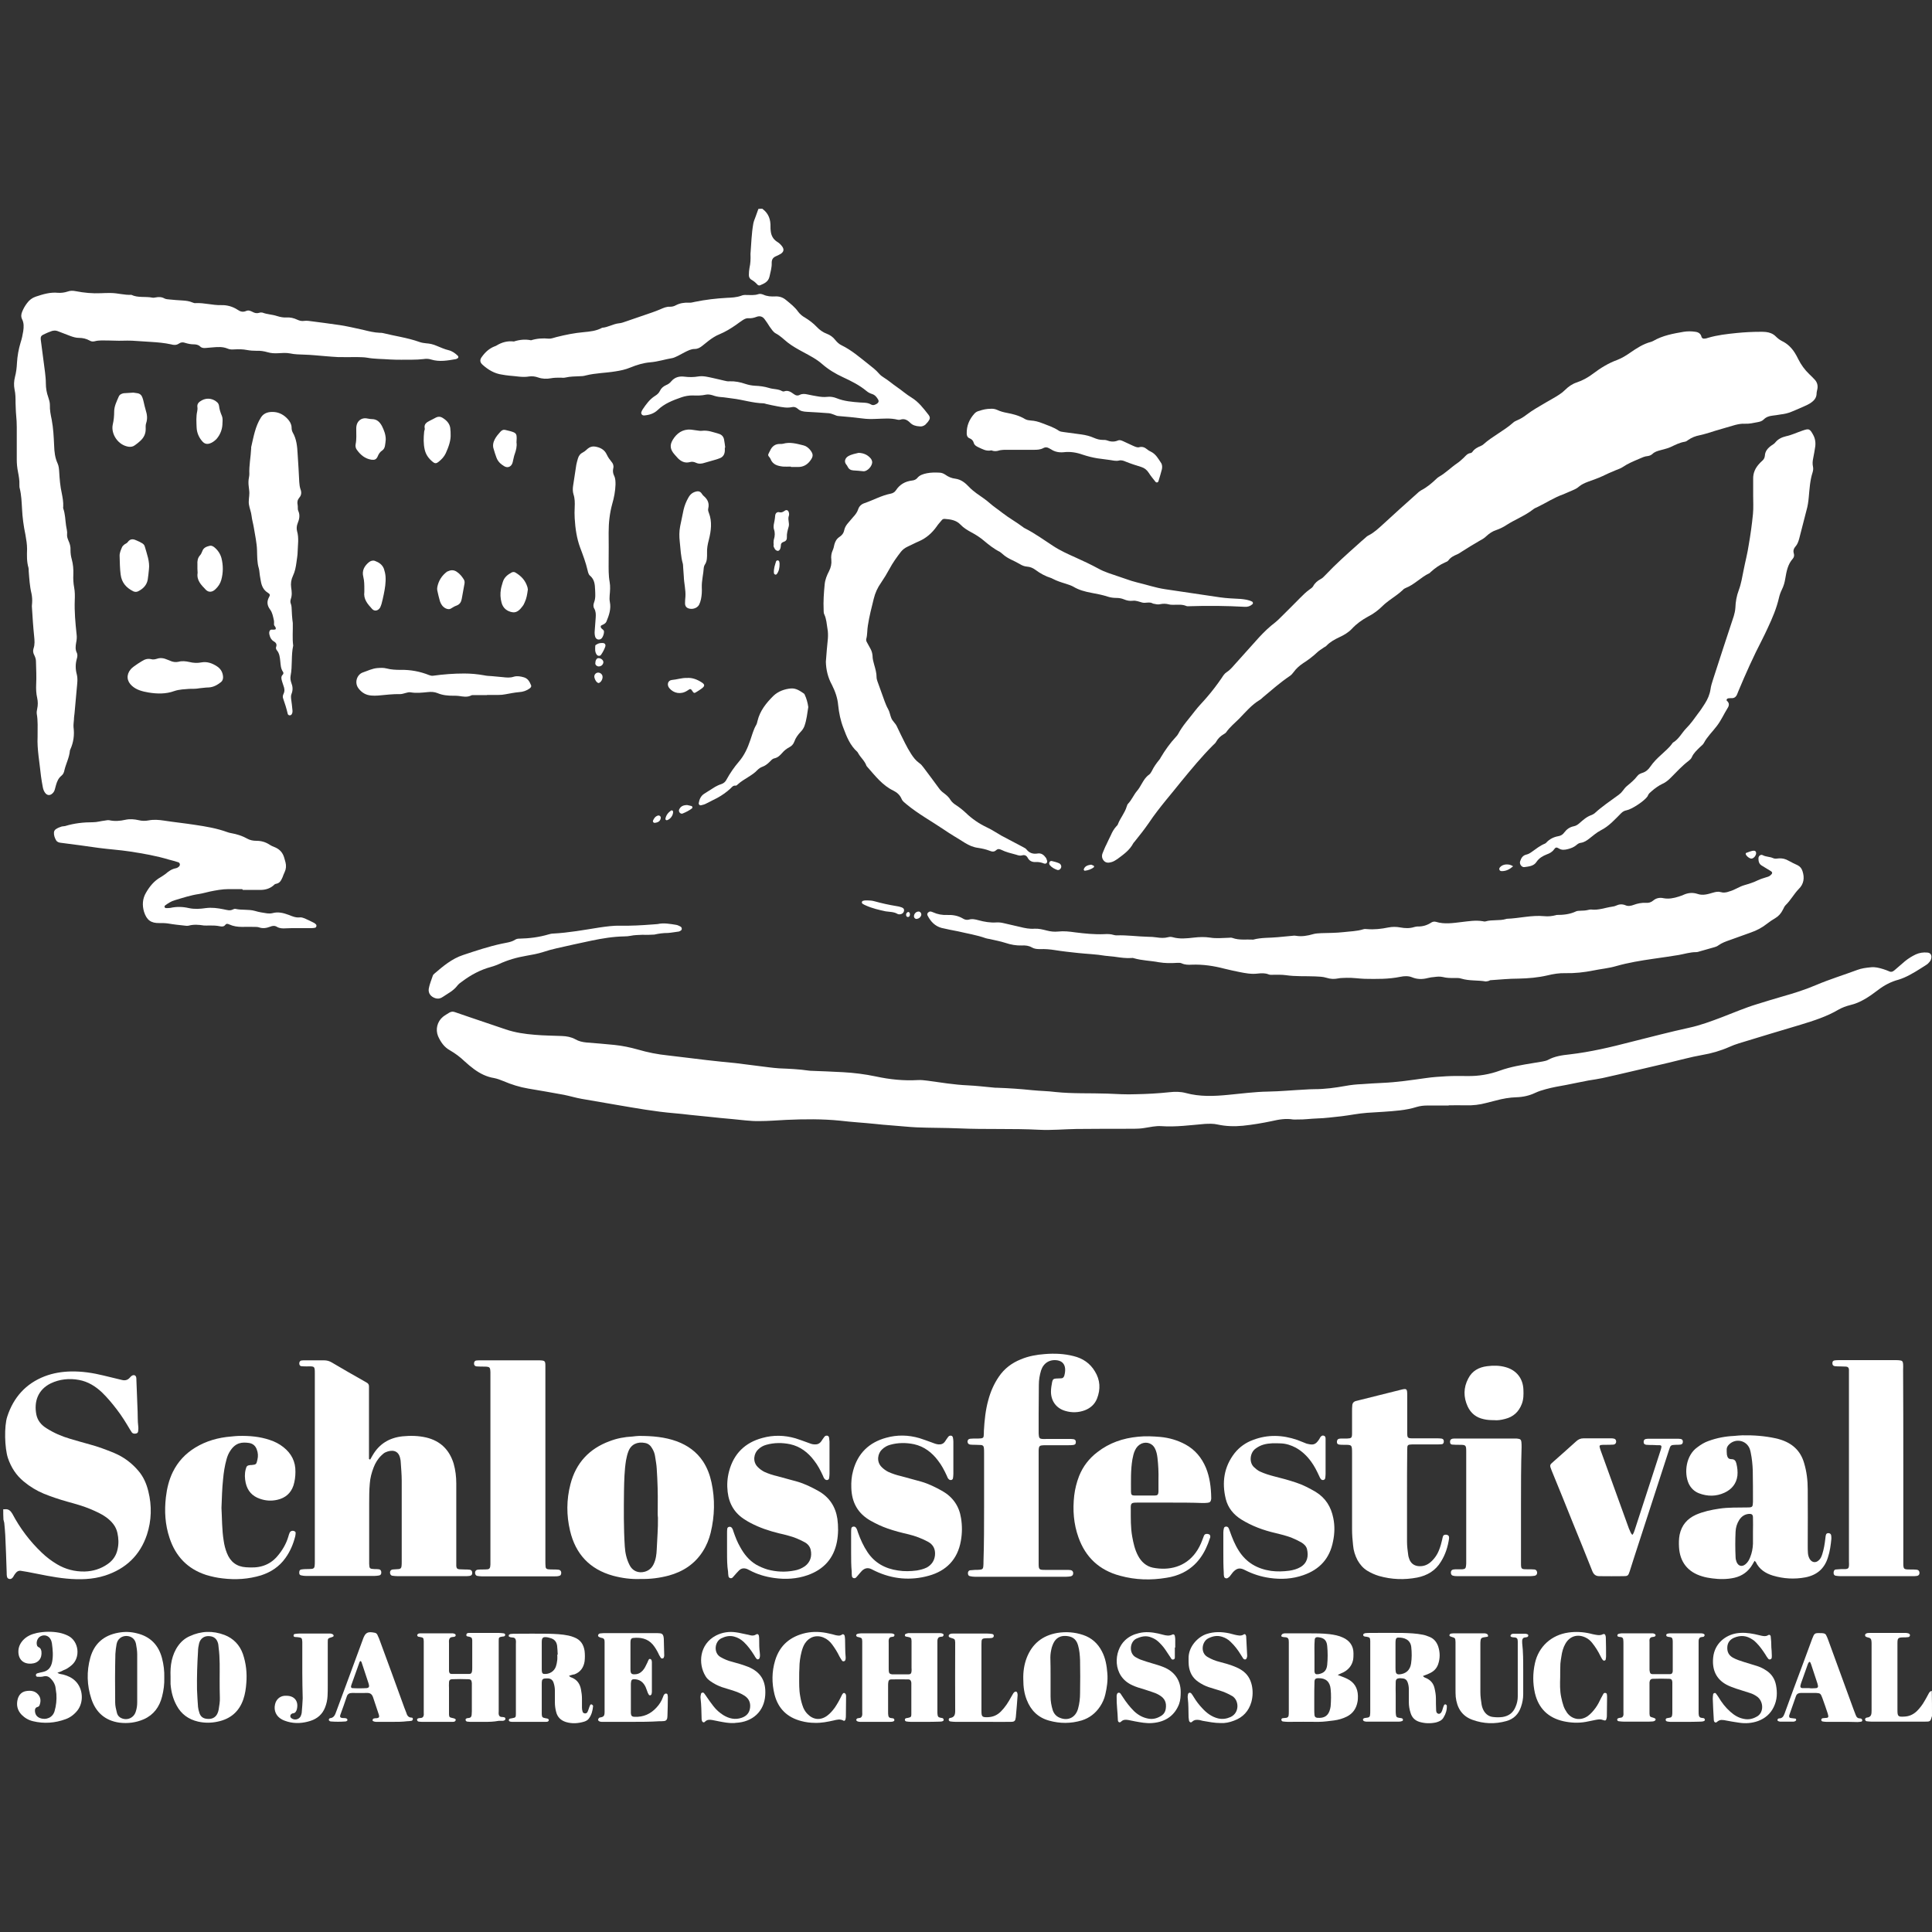
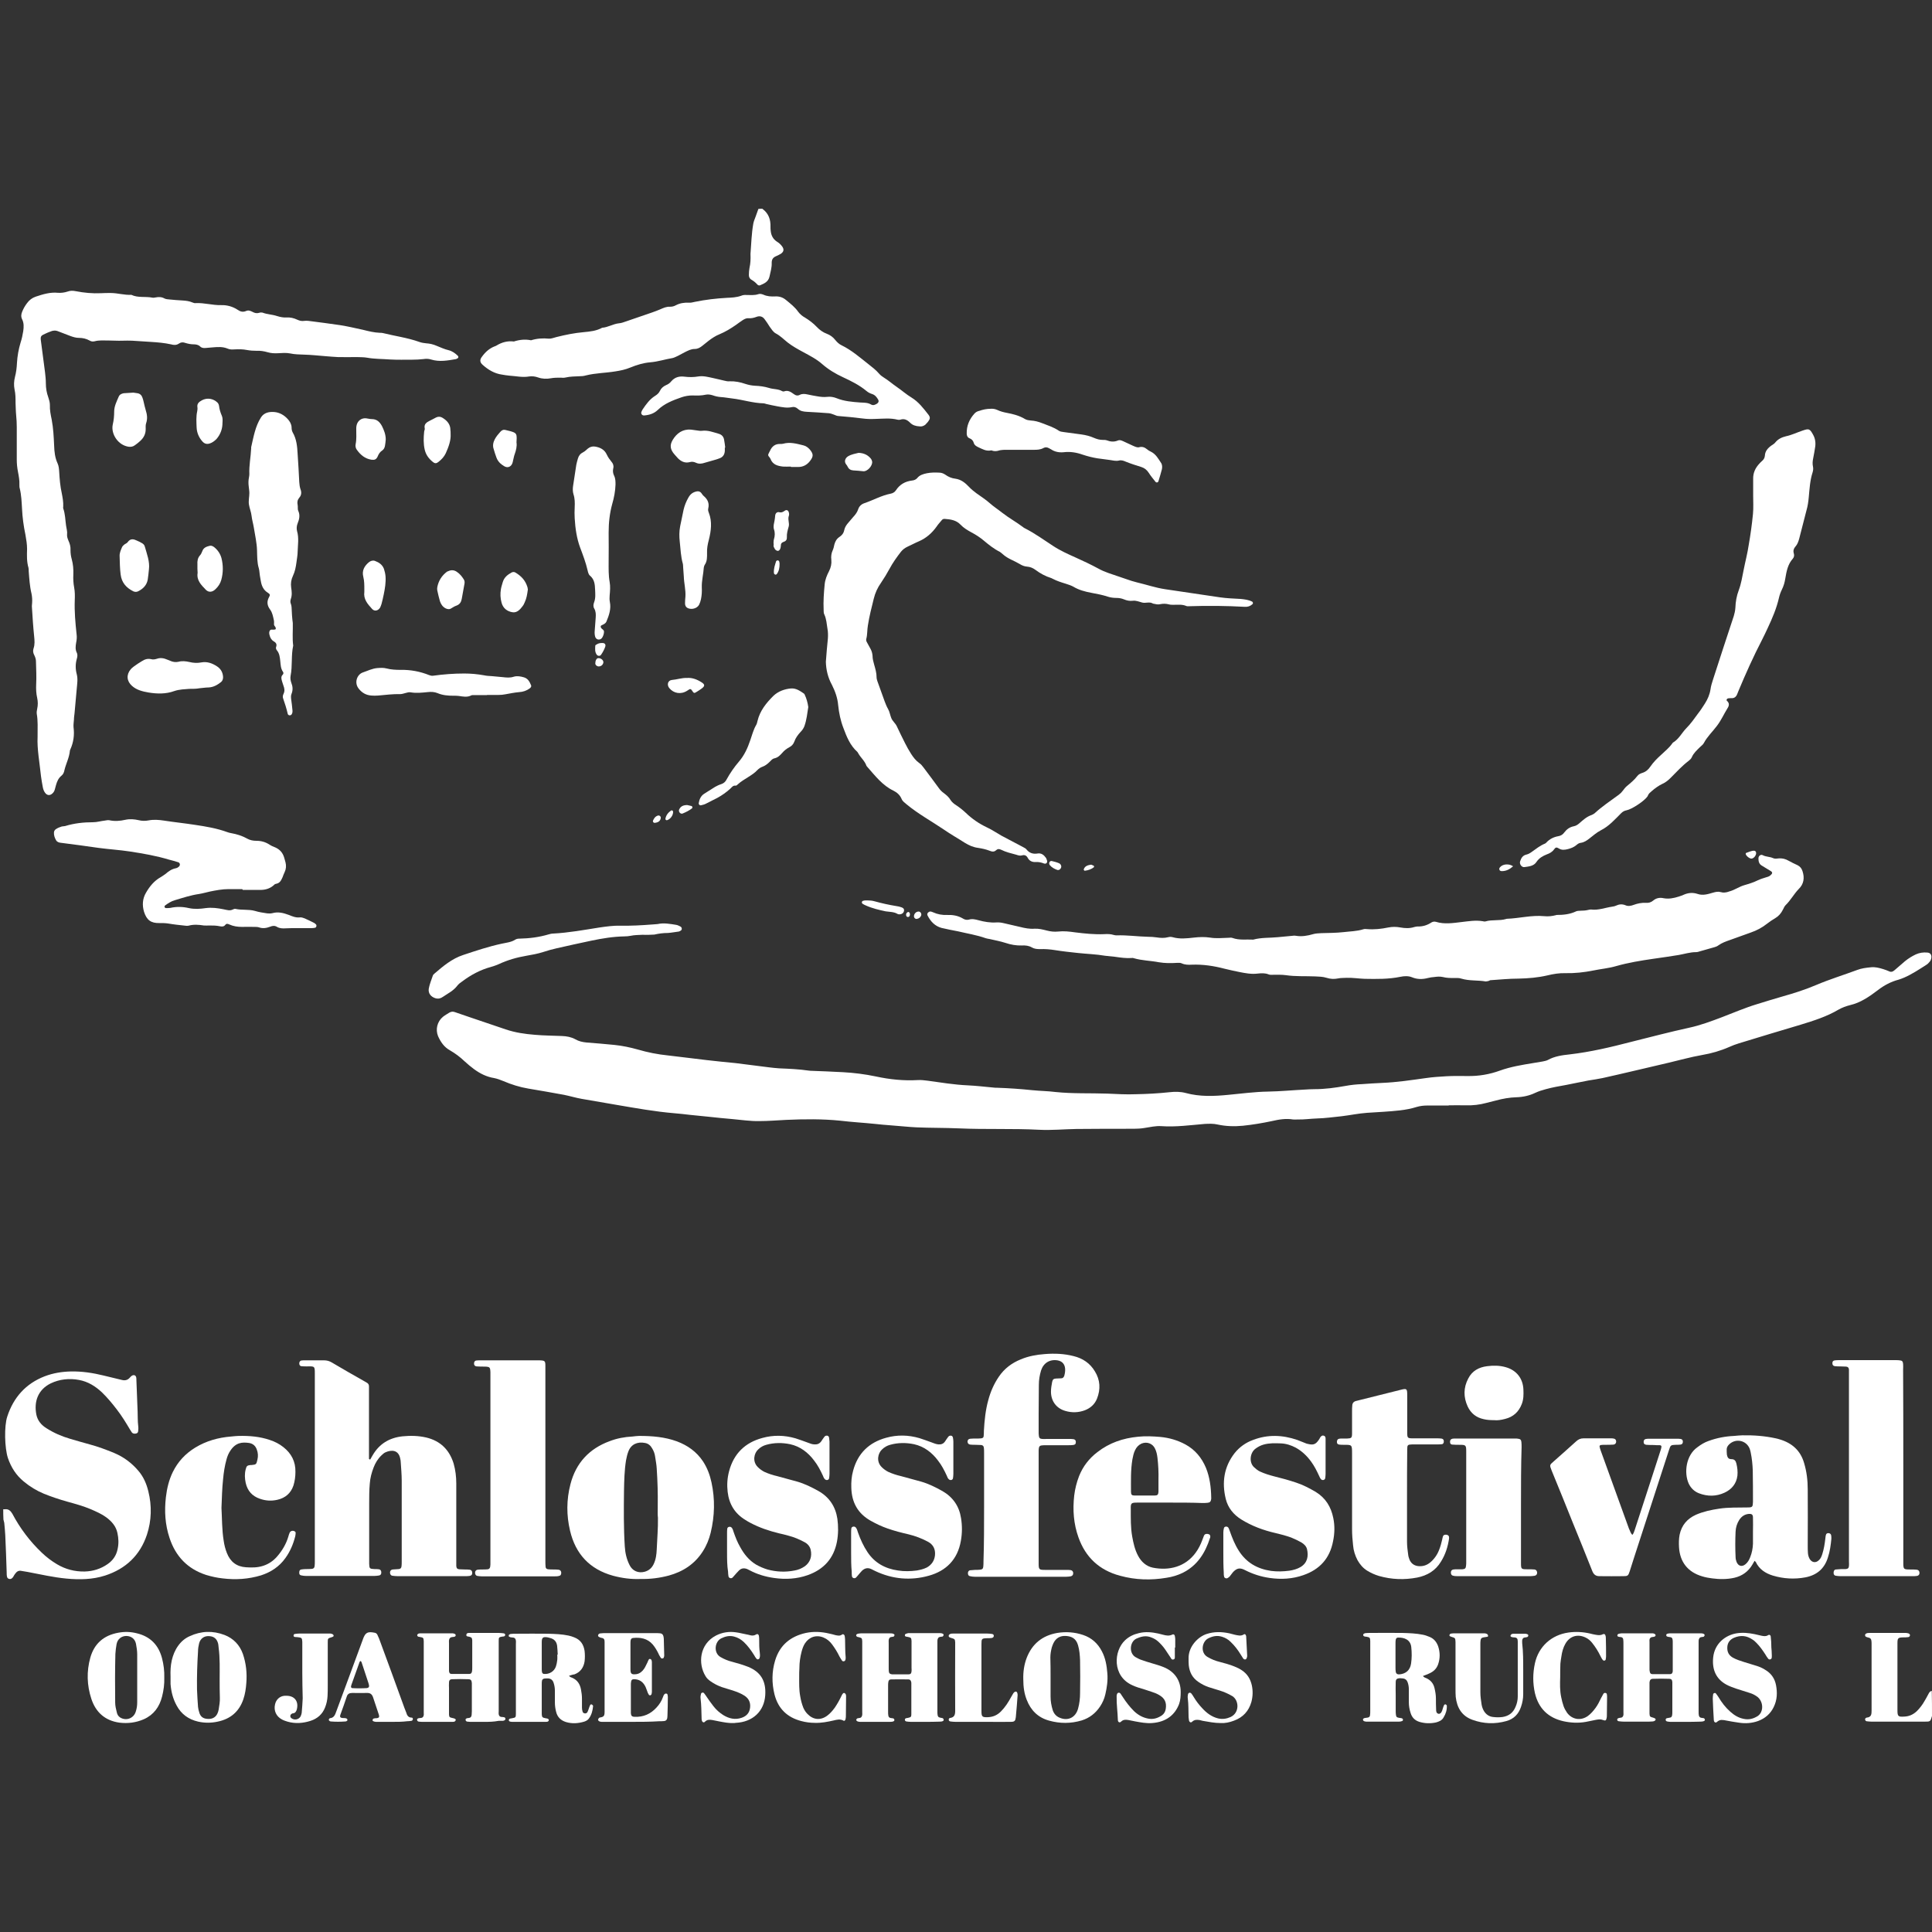
<svg xmlns="http://www.w3.org/2000/svg" version="1.1" id="Ebene_1" x="0px" y="0px" viewBox="0 0 956.1 956.1" style="enable-background:new 0 0 956.1 956.1;" xml:space="preserve">
  <rect x="0" y="0" width="956.1" height="956.1" fill="#333333" stroke="none" />
  <style type="text/css">
	.st0{fill:#FFFFFF;}
</style>
  <g>
    <path class="st0" d="M1.6,746.9c0.3,0,0.6,0,0.8,0c1.8-0.2,2.8,0.7,3.7,2.2c3.8,7.2,8.7,13.7,14.6,19.3c2.3,2.2,4.8,4.1,7.5,5.7   c4.2,2.5,8.8,3.7,13.7,3.6c4.1-0.1,8-1.3,11.4-3.7c2.6-1.8,4.3-4.3,4.9-7.4c0.6-2.6,0.5-5.3-0.1-8c-0.7-3.3-2.8-5.7-5.5-7.7   c-2.3-1.7-4.9-2.8-7.6-4c-3.8-1.6-7.8-2.7-11.8-3.8c-3.9-1.1-7.8-2.4-11.5-3.9c-3.6-1.5-6.9-3.5-9.9-6c-3.8-3.1-6.3-7-7.9-11.7   C2.3,716.6,2,705.8,3.6,701c3.1-9.5,9.2-16.3,18.5-19.9c4.2-1.6,8.5-2.3,13-2.4c5.5-0.1,10.8,0.7,16.1,2c3,0.8,6.1,1.4,9.1,2.2   c1.6,0.4,2.9,0.1,4-1.2c0.3-0.3,0.6-0.7,1-0.9c0.9-0.6,1.9-0.2,2.1,0.8c0.1,0.4,0.1,0.9,0.1,1.4c0.2,5.2,0.4,10.3,0.6,15.5   c0.1,2.4,0,4.8,0.3,7.2c0.1,0.7,0.1,1.5,0,2.2c0,0.7-0.2,1.3-1,1.5c-0.9,0.2-1.7,0.1-2.2-0.6c-0.3-0.4-0.6-0.9-0.9-1.4   c-2-3.4-4.1-6.8-6.5-9.9c-2.3-3-4.7-5.9-7.4-8.5c-3.2-3-6.9-5.3-11.3-6.1c-4.8-0.9-9.6-0.4-14,1.7c-6.3,3.1-8.4,9-7.1,15.5   c0.6,2.9,2.4,5.1,5,6.7c3.6,2.3,7.5,4,11.6,5.2c3.3,1,6.6,1.9,9.8,2.8c4.1,1.1,8.1,2.6,12,4.2c4.8,2,8.8,5,12.1,8.9   c2.5,2.9,4,6.4,4.9,10.1c1.8,7.2,1.6,14.5-0.7,21.5c-3.4,10.2-10.5,16.9-20.7,20.2c-6.2,2-12.7,2.1-19.1,1.5   c-6.5-0.6-12.9-2.1-19.3-3.3c-1-0.2-2-0.3-3-0.5c-1.4-0.3-2.3,0.3-3.1,1.4c-0.4,0.5-0.7,1.1-1,1.6c-0.2,0.3-0.5,0.6-0.8,0.8   c-0.8,0.5-2,0.1-2.2-0.8c-0.2-0.7-0.2-1.5-0.2-2.2c-0.2-6.2-0.4-12.3-0.7-18.5c-0.1-2-0.3-4-0.5-6.1c-0.1-0.5-0.3-1.1-0.4-1.6   C1.6,750.2,1.6,748.6,1.6,746.9z" />
    <path class="st0" d="M956.1,849.2c-0.8,2.8-0.8,2.8-3.7,2.8c-8.7,0-17.5,0-26.2,0c-0.8,0-1.6-0.1-2.5-0.2c-0.4-0.1-0.6-0.4-0.7-0.8   c-0.1-0.4,0.2-0.7,0.5-0.9c0.1,0,0.2-0.1,0.3-0.1c2.3-0.2,2.4-1.7,2.4-3.5c0-11,0-21.9,0-32.9c0-0.6,0-1.1-0.1-1.7   c-0.1-0.7-0.4-1.2-1.1-1.4c-0.5-0.1-1.1-0.3-1.6-0.5c-0.2-0.1-0.4-0.4-0.4-0.7c-0.1-0.4,0.2-0.7,0.5-0.9c0.6-0.3,1.2-0.3,1.9-0.3   c5.8,0,11.6,0,17.4,0c0.4,0,0.7,0,1.1,0.1c0.9,0.1,1.4,0.6,1.3,1.1c-0.1,0.7-0.6,0.9-1.2,0.9c-0.6,0.1-1.3,0.1-1.9,0.1   c-0.6,0-1.1,0-1.7,0.1c-0.7,0.1-1.2,0.5-1.3,1.2c-0.1,0.5-0.1,1.1-0.1,1.7c0,11,0,22.1,0,33.1c0,3,0.4,3.3,3.4,3.1   c2.4-0.1,4.4-1,6.2-2.7c1.5-1.5,2.8-3.2,3.8-5c0.7-1.2,1.4-2.4,2-3.6c0.4-0.7,0.7-1.3,1.6-1.4C956.1,841.1,956.1,845.2,956.1,849.2   z" />
    <path class="st0" d="M377.3,103.3c0.1,0.1,0.1,0.2,0.2,0.2c2.9,2.2,3.9,5.2,3.8,8.8c0,0.6,0,1.3,0.1,1.9c0.2,2.2,1.1,4.1,3.1,5.4   c1,0.6,1.9,1.4,2.6,2.4c1,1.4,0.8,2.6-0.7,3.6c-0.8,0.5-1.7,0.9-2.6,1.3c-1.3,0.6-1.9,1.6-1.9,3.1c0.1,2.4-0.6,4.6-1.1,6.9   c-0.6,2.6-2.6,3.4-4.7,4.3c-0.5,0.2-1.1-0.1-1.4-0.5c-0.8-0.9-1.7-1.6-2.7-2.2c-1-0.5-1.4-1.4-1.4-2.4c0-1.2,0.1-2.4,0.3-3.5   c0.5-2.2,0.6-4.4,0.5-6.7c0-0.1,0-0.2,0-0.3c0.4-5,0.5-10,1.4-15c0.2-1.1,0.7-2.2,1.1-3.3c0.5-1.3,0.9-2.6,1.4-3.9   C376,103.3,376.6,103.3,377.3,103.3z" />
-     <path class="st0" d="M842.6,167.5c0.9,0.2,1.8,0,2.6-0.3c4.7-1.4,9.4-1.9,14.2-2.4c4-0.4,7.9-0.6,11.9-0.6c0.9,0,1.7,0,2.6,0.1   c1.8,0.2,3.5,0.8,4.9,2.2c0.9,0.9,1.9,1.7,3.1,2.3c2.7,1.3,4.7,3.3,6.3,5.8c0.6,1,1.2,2,1.7,3.1c1.4,2.8,3.2,5.3,5.5,7.5   c0.9,0.8,1.7,1.7,2.5,2.5c1.3,1.3,1.8,2.9,1.5,4.7c-0.1,0.7-0.4,1.5-0.4,2.2c0,2.5-1.5,3.9-3.4,5.1c-0.8,0.5-1.7,0.9-2.6,1.3   c-2.2,1-4.3,1.9-6.5,2.8c-1.7,0.7-3.5,1.1-5.3,1.3c-1.4,0.2-2.8,0.5-4.1,0.6c-1.7,0.2-3.1,0.7-4.3,1.9c-0.8,0.8-1.8,1.1-2.9,1.3   c-2.1,0.4-4.2,0.9-6.4,0.8c-1.6-0.1-3.2,0.2-4.8,0.6c-3.2,1-6.4,1.8-9.6,2.8c-2.7,0.9-5.3,1.7-8,2.3c-2,0.4-3.9,1.1-5.6,2.3   c-0.5,0.4-1.1,0.8-1.7,0.9c-2.6,0.4-4.8,1.6-7.2,2.7c-1.5,0.7-3.3,1-4.9,1.5c-1.5,0.4-2.9,0.8-4,1.9c-0.7,0.6-1.5,0.9-2.3,1   c-1.5,0.1-2.9,0.8-4.3,1.4c-2.8,1.2-5.5,2.3-8,4c-1,0.7-2.3,1.1-3.5,1.6c-2.2,0.9-4.3,1.8-6.5,2.9c-2.3,1.1-4.8,1.9-7.2,2.8   c-1.6,0.6-3.2,1.3-4.5,2.4c-1,0.9-2.1,1.4-3.3,1.9c-1.5,0.6-2.9,1.3-4.4,1.9c-4.6,1.6-8.6,4.3-13,6.4c-0.7,0.3-1.4,0.6-2,1.1   c-4.1,3.2-9,5-13.3,7.8c-1.5,1-3.2,1.8-4.9,2.4c-1.9,0.6-3.5,1.7-4.9,3c-1.1,1.1-2.4,1.8-3.7,2.5c-2.8,1.6-5.5,3.3-8.2,5   c-0.8,0.5-1.6,1.1-2.5,1.5c-1.7,0.7-3.3,1.5-4.4,3c-0.4,0.5-1,0.8-1.6,1c-2.7,1.2-5,2.8-7.2,4.8c-0.2,0.2-0.4,0.5-0.7,0.6   c-4.2,2-7.3,5.6-11.7,7.3c-0.5,0.2-1,0.5-1.3,0.9c-2.1,2-4.6,3.6-6.9,5.3c-1,0.8-2.1,1.6-3,2.5c-2.2,2.2-4.7,4.1-7.5,5.5   c-2.9,1.6-5.6,3.5-7.9,6c-1.7,1.8-3.9,3.1-6.1,4.1c-2.3,1.1-4.6,2.3-6.4,4.2c-0.4,0.5-1.1,0.7-1.6,1.1c-1,0.7-2,1.3-2.9,2.1   c-2.2,2.1-4.6,3.9-7.1,5.5c-1.8,1.2-3.4,2.6-4.7,4.4c-0.6,0.8-1.2,1.5-2,2c-4.6,3.1-8.8,6.8-13.1,10.4c-0.6,0.5-1.1,1.1-1.7,1.4   c-4,2.4-7,6-10.2,9.3c-2.2,2.2-4.6,4.1-6.4,6.7c-0.3,0.4-0.8,0.7-1.3,1c-1.5,0.9-2.7,2-3.6,3.6c-0.3,0.6-0.9,1.2-1.5,1.7   c-5.7,5.7-10.8,11.9-15.9,18.1c-2.5,3.1-5,6.2-7.5,9.2c-3,3.7-5.9,7.4-8.5,11.3c-2.2,3.2-4.6,6.2-7,9.2c-0.2,0.3-0.5,0.5-0.6,0.7   c-1.8,3.5-4.8,5.6-7.9,7.9c-0.9,0.6-1.8,1.2-2.8,1.5c-1.4,0.4-2.8,0.6-3.9-0.6c-1-1.1-1.2-2.5-0.6-3.9c0.6-1.4,1.1-2.8,1.8-4.1   c0.7-1.6,1.5-3.1,2.2-4.6c0.7-1.6,1.5-3.1,2.7-4.4c0.4-0.4,0.8-0.8,0.9-1.3c1.2-3,3.4-5.5,4.3-8.6c0.1-0.5,0.4-1.1,0.7-1.4   c1.8-1.9,2.7-4.3,4.4-6.3c0.9-1,1.6-2.3,2.3-3.5c1-1.7,1.9-3.3,3.6-4.5c0.6-0.4,1-1.1,1.4-1.8c1-2.1,2.3-3.9,3.7-5.6   c0.3-0.3,0.5-0.7,0.7-1.1c2.2-3.7,4.7-7.2,7.6-10.3c0.4-0.4,0.7-0.8,1-1.3c2.2-4.2,5.5-7.7,8.3-11.4c1.9-2.5,4.1-4.6,6.1-7   c2.6-3,5-6.2,7.2-9.4c0.7-1.1,1.4-2.2,2.5-2.9c1.9-1.2,3.1-2.9,4.6-4.5c3.8-4.2,7.6-8.5,11.4-12.7c2.5-2.7,5.1-5.2,8-7.4   c0.9-0.7,1.8-1.6,2.6-2.4c3.3-3.2,6.5-6.5,9.8-9.8c1.4-1.4,2.9-2.9,4.6-4.1c0.6-0.4,1.3-0.9,1.7-1.5c0.9-1.7,2.2-2.8,3.9-3.7   c0.8-0.4,1.5-1.2,2.2-1.9c5.1-5.4,10.6-10.3,16.1-15.2c1.1-1,2.2-2,3.4-3c0.6-0.6,1.3-1.2,2-1.5c2.7-1.4,4.9-3.5,7.1-5.5   c5.5-5.1,11.1-10.1,16.7-15.1c0.6-0.6,1.3-1.2,2-1.6c2.9-1.5,5.3-3.5,7.7-5.8c0.4-0.4,0.8-0.7,1.3-1c3.3-1.9,5.9-4.6,9-6.7   c1.2-0.8,2.2-1.8,3.2-2.7c1-1,1.8-2.1,3.4-2.3c0.3,0,0.6-0.3,0.8-0.5c1.1-1.6,2.7-2.4,4.4-3.1c0.4-0.2,0.8-0.4,1.1-0.7   c4.6-4.1,10.2-6.7,14.8-10.8c0.5-0.5,1.3-0.8,1.9-1.1c1.7-0.7,3.3-1.7,4.7-2.8c3-2.3,6.3-4.1,9.5-6c2.2-1.3,4.5-2.5,6.6-3.9   c1.1-0.7,2.1-1.5,3-2.4c1.6-1.6,3.5-2.9,5.6-3.6c3-1,5.7-2.5,8.2-4.4c3.7-2.8,7.6-5.2,12-6.8c2.3-0.9,4.4-2.2,6.4-3.6   c3.2-2.2,6.4-4.3,10.2-5.3c0.4-0.1,0.8-0.3,1.2-0.5c4.7-2.7,9.8-3.6,15-4.5c1.9-0.3,3.8-0.3,5.8,0c1.6,0.2,2.8,1,3.1,2.8   C842.3,167,842.5,167.3,842.6,167.5z" />
    <path class="st0" d="M717.1,547.1c-3.6,0-7.3,0-10.9,0c-1.7,0-3.4,0.2-5.1,0.7c-5.4,1.7-10.9,2-16.5,2.4c-2.7,0.2-5.3,0.3-8,0.5   c-4.3,0.3-8.5,1.2-12.7,1.7c-4,0.4-8.1,1-12.2,1.1c-3.2,0.1-6.4,0.6-9.6,0.5c-0.7,0-1.5,0.1-2.2,0c-3.6-0.6-7,0-10.5,0.8   c-4.7,1-9.5,1.8-14.3,2.3c-4.2,0.4-8.4,0.3-12.5-0.6c-2.1-0.5-4.3-0.4-6.4-0.3c-7.1,0.6-14.3,1.6-21.5,1.1   c-2.8-0.2-5.6,0.5-8.3,0.9c-1.8,0.3-3.6,0.4-5.4,0.4c-9.4,0-18.9,0-28.3,0.1c-6.1,0.1-12.2,0.7-18.3,0.4   c-13.3-0.7-26.6-0.1-39.9-0.7c-7-0.3-13.9-0.2-20.9-0.5c-4.3-0.2-8.5-0.7-12.8-1c-2.6-0.2-5.1-0.4-7.7-0.7   c-5.8-0.6-11.5-0.9-17.3-1.6c-8.9-0.9-17.8-0.8-26.7-0.4c-4.4,0.2-8.8,0.6-13.2,0.6c-4.5,0.1-9-0.6-13.5-1   c-3.7-0.3-7.5-0.7-11.2-1.1c-3.3-0.3-6.6-0.7-9.9-1c-2.6-0.3-5.1-0.6-7.7-0.8c-9.5-0.8-18.9-2.5-28.3-4.1c-5.8-1-11.6-2-17.4-3   c-2.9-0.5-5.8-1.4-8.8-2c-5.9-1.1-11.8-2.1-17.7-3.1c-4.2-0.7-8.3-2-12.3-3.7c-1.5-0.6-3-1.2-4.6-1.5c-3.7-0.6-6.9-2.2-9.9-4.4   c-1.6-1.2-3.2-2.5-4.7-3.9c-2.2-2.1-4.6-3.9-7.2-5.4c-2.9-1.6-4.6-4.1-5.9-7c-1.4-3.4-0.4-7.3,2.4-9.6c1-0.8,2.1-1.4,3.2-2.1   c0.9-0.5,1.8-0.6,2.8-0.2c2.3,0.8,4.7,1.6,7,2.4c6,2,12,4.1,18,6.1c4.7,1.6,9.5,2.3,14.5,2.7c4.5,0.4,9,0.4,13.5,0.6   c2.3,0.1,4.5,0.5,6.5,1.6c1.7,1,3.5,1.4,5.5,1.6c4.6,0.4,9.2,0.7,13.8,1.2c3.9,0.4,7.8,1.2,11.7,2.3c4.8,1.4,9.8,2.4,14.8,2.9   c6.4,0.7,12.8,1.6,19.1,2.3c4.8,0.6,9.6,1,14.4,1.5c5.5,0.7,11.1,1.4,16.6,2.1c1.7,0.2,3.4,0.4,5.1,0.5c4.8,0.2,9.6,0.4,14.4,1.1   c0.3,0,0.6,0.1,1,0.1c5.4,0.2,10.7,0.4,16.1,0.7c5.5,0.3,10.9,1,16.2,2.1c6.9,1.5,13.8,2.2,20.8,1.8c1.6-0.1,3.2,0.1,4.8,0.3   c6.6,0.9,13.1,2,19.8,2.3c4.3,0.2,8.5,0.7,12.8,1.1c0.6,0.1,1.3,0.1,1.9,0.1c5.8,0.2,11.6,0.6,17.3,1.2c3.8,0.4,7.7,0.4,11.5,0.9   c8.6,0.9,17.1,0.5,25.7,0.8c4.7,0.2,9.4,0.5,14.1,0.3c5.6-0.1,11.1-0.4,16.7-1c2.7-0.3,5.4-0.3,8,0.4c7,1.9,14,1.6,21.1,0.9   c6.5-0.6,13-1.5,19.5-1.6c6.1-0.1,12.2-0.7,18.3-1c1.6-0.1,3.2-0.2,4.8-0.2c5.2,0,10.3-0.7,15.3-1.6c2.7-0.5,5.5-0.8,8.3-0.9   c3.3-0.2,6.6-0.5,9.9-0.6c7.3-0.3,14.5-1.4,21.7-2.4c3.4-0.5,6.8-0.7,10.2-0.9c3.4-0.2,6.9-0.1,10.3-0.1c5.5,0.1,10.9-0.8,16.1-2.7   c5.3-1.9,10.8-2.8,16.3-3.7c1.6-0.3,3.2-0.5,4.8-0.8c0.8-0.2,1.7-0.3,2.5-0.7c3.4-1.9,7.1-2.4,10.8-2.8c10.4-1.2,20.5-3.6,30.5-6.2   c9.6-2.4,19.1-4.9,28.7-7c5.6-1.2,10.9-3.2,16.2-5.2c5.8-2.2,11.5-4.7,17.5-6.5c4.2-1.3,8.4-2.6,12.6-3.8   c5.7-1.6,11.3-3.4,16.7-5.7c6.6-2.8,13.5-4.9,20.2-7.4c2.1-0.8,4.4-1.1,6.6-1.3c2.2-0.3,4.3,0.3,6.3,0.9c0.9,0.3,1.8,0.6,2.7,1   c1.1,0.6,2,0.3,2.9-0.5c1.7-1.5,3.4-2.9,5.1-4.4c1.7-1.4,3.5-2.5,5.4-3.4c1.8-0.8,3.7-1.1,5.7-0.9c1.4,0.1,2.1,1,2,2.4   c-0.1,0.9-0.4,1.7-1,2.3c-0.4,0.5-0.9,1-1.4,1.3c-3.6,2.3-7.2,4.7-11.1,6.4c-0.9,0.4-1.8,0.7-2.7,1c-3.8,1-7.2,2.8-10.3,5.2   c-2.1,1.6-4.3,3.2-6.6,4.5c-2.2,1.3-4.6,2.3-7.1,2.9c-2,0.5-3.9,1.2-5.7,2.2c-5.9,3.5-12.3,5.5-18.8,7.5c-10.2,3-20.3,6.1-30.5,9.2   c-1.6,0.5-3.3,1.1-4.8,1.8c-4.3,1.9-8.8,3.2-13.5,4c-5.7,1-11.3,2.6-16.9,3.9c-10.8,2.5-21.5,5.1-32.3,7.5c-2.3,0.5-4.6,0.8-7,1.2   c-3.7,0.7-7.4,1.5-11,2.2c-3.4,0.6-6.8,1.2-10.1,2.1c-1.8,0.5-3.5,1-5.2,1.8c-2.9,1.4-6.1,2.1-9.3,2.2c-3.5,0.1-6.8,0.7-10.2,1.6   c-1.6,0.4-3.1,0.8-4.7,1.2c-3.3,0.9-6.7,1.3-10.2,1.2c-2.9-0.1-5.8,0-8.7,0C717.1,547,717.1,547.1,717.1,547.1z" />
    <path class="st0" d="M735.3,485.7c-4-0.7-8.1-0.2-12.1-1.4c-1.1-0.4-2.3-0.3-3.5-0.3c-1.9,0-3.8,0-5.7-0.5c-1.4-0.3-2.8-0.2-4.2,0   c-1.1,0.1-2.1,0.2-3.2,0.5c-2.7,0.7-5.3,0.7-7.9-0.4c-1.8-0.7-3.8-0.6-5.7-0.2c-5.8,1.2-11.7,1.1-17.6,1c-3-0.1-6-0.6-9-0.5   c-1.4,0.1-2.8,0-4.2,0.3c-2,0.4-3.8,0.3-5.7-0.3c-1.9-0.6-3.8-0.6-5.7-0.7c-4.8-0.2-9.6,0.1-14.4-0.6c-2.1-0.3-4.3-0.2-6.4-0.2   c-0.7,0-1.6,0.1-2.2-0.2c-1.8-0.7-3.5-0.6-5.4-0.4c-3.1,0.4-6.2-0.2-9.2-0.8c-2.4-0.5-4.8-1-7.2-1.6c-5.3-1.4-10.7-2.2-16.2-2   c-1.7,0.1-3.4,0.1-5.1-0.7c-0.7-0.3-1.5-0.2-2.2-0.2c-3,0.2-6,0.2-9-0.3c-4.1-0.8-8.3-0.8-12.4-2c-0.3-0.1-0.6-0.2-1-0.1   c-2.8,0.2-5.5-0.2-8.3-0.6c-1.6-0.2-3.2-0.3-4.8-0.5c-4.6-0.8-9.2-0.9-13.7-1.4c-3.7-0.4-7.5-0.8-11.2-1.4   c-2.5-0.4-4.9-0.6-7.4-0.5c-1.4,0-2.8-0.1-4-0.8c-1.5-0.9-3.2-1.1-5-1c-2.8,0.1-5.5-0.4-8.2-1.3c-2.5-0.8-5.2-1.3-7.8-1.9   c-0.6-0.1-1.3-0.2-1.9-0.4c-4.5-1.6-9.1-2.3-13.7-3.4c-1.4-0.3-2.7-0.5-4.1-0.8c-1.4-0.3-2.7-0.6-4.1-0.9c-3.2-0.9-5.3-3.1-6.8-6   c-0.3-0.5-0.3-1,0.1-1.5c0.4-0.4,0.9-0.7,1.4-0.6c0.4,0.1,0.8,0.2,1.2,0.4c2.2,1,4.5,1.4,6.9,1.3c2.7-0.1,5.3,0.3,7.7,1.7   c0.9,0.6,2,0.9,3.1,0.6c1.6-0.5,3.2-0.1,4.7,0.3c2.9,0.8,5.9,1.3,8.9,1.1c1.3-0.1,2.6,0.1,3.8,0.4c2.6,0.6,5.2,1.2,7.8,1.8   c2.4,0.6,4.8,1.1,7.3,0.9c2.1-0.1,4,0.4,6,0.9c1.9,0.5,3.7,0.7,5.7,0.5c2.8-0.3,5.5,0,8.3,0.4c4.8,0.6,9.6,1.1,14.4,0.9   c1.6-0.1,3.2-0.1,4.8,0.4c0.4,0.1,0.8,0.2,1.3,0.2c5.3-0.2,10.5,0.6,15.7,0.7c1.4,0,2.8,0.1,4.2,0.3c1.9,0.3,3.8,0.4,5.7-0.1   c0.7-0.2,1.5-0.2,2.2,0c3.5,1,7,0.6,10.5,0.2c2.7-0.3,5.3-0.4,8,0c3,0.5,6,0.2,9,0.1c0.7,0,1.6-0.2,2.2,0.1   c3.3,1.2,6.8,0.6,10.2,0.8c4-1.1,8.1-0.8,12.1-1.2c2.5-0.2,4.9-0.5,7.4-0.7c0.5-0.1,1.1-0.1,1.6,0c2.9,0.5,5.7,0,8.5-0.8   c1.3-0.4,2.7-0.4,4.1-0.5c3.6-0.1,7.3-0.1,10.9-0.5c3.3-0.4,6.6-0.4,9.8-1.4c0.6-0.2,1.3-0.2,1.9-0.1c3.6,0.3,7.1-0.1,10.5-0.8   c2-0.4,4-0.4,6.1,0c2.2,0.4,4.5,0.5,6.7-0.2c0.5-0.1,1.1-0.3,1.6-0.3c2.6,0.1,4.9-0.6,7-2c0.7-0.4,1.4-0.5,2.2-0.3   c4.2,1.3,8.5,0.6,12.7,0.1c3.5-0.4,7-1,10.5-0.4c0.4,0.1,0.9,0.2,1.3,0.1c3.3-1,6.9-0.2,10.2-1.2c0.1,0,0.2-0.1,0.3-0.1   c6.2-0.2,12.3-1.9,18.6-1.3c1.9,0.2,3.9,0,5.8-0.5c0.1,0,0.2-0.1,0.3-0.1c3.3,0,6.6-0.3,9.7-1.8c0.6-0.3,1.5-0.2,2.2-0.3   c1.3,0,2.6-0.1,3.8-0.4c0.4-0.1,0.9-0.2,1.3-0.2c3.6,0.5,7-0.9,10.5-1.4c0.6-0.1,1.3-0.2,1.9-0.5c1.5-0.7,3-0.9,4.7-0.2   c1.3,0.6,2.8,0.3,4.1-0.2c1.9-0.7,3.9-1.1,6-1c1.4,0.1,2.5-0.2,3.6-1.1c1.5-1.3,3.3-1.6,5.1-1.2c2.6,0.5,5.1,0,7.6-0.8   c0.8-0.3,1.6-0.5,2.4-0.9c2.3-1,4.5-1.2,6.9-0.4c2.6,0.9,5.1,0.1,7.5-0.6c1.4-0.4,2.6-0.7,4-0.3c1.2,0.4,2.6,0.2,3.8-0.2   c0.2-0.1,0.4-0.2,0.6-0.2c2.5-0.7,4.7-2.3,7.1-3c2.4-0.7,4.7-1.4,6.9-2.5c1.3-0.6,2.6-1,3.9-1.4c0.7-0.2,1.5-0.4,2.1-0.9   c1.1-0.9,1.5-1.6,0-2.4c-1.4-0.8-2.7-1.7-4.1-2.5c-1.4-0.8-1.7-2.1-1.7-3.6c0-1.2,1.1-2.1,2.1-1.6c1.6,0.9,3.5,0.7,5.2,1.5   c0.8,0.4,1.9,0.2,2.9,0.1c1.7-0.1,3.2,0.3,4.6,1.1c1.5,0.8,3,1.6,4.6,2.3c1.2,0.6,2,1.6,2.4,2.9c1.1,3.3,0.7,6.4-1.9,8.9   c-2.4,2.5-4,5.6-6.5,8c-0.6,0.6-0.9,1.5-1.3,2.2c-0.9,1.8-2.1,3.2-3.8,4.2c-1.4,0.8-2.7,1.7-4,2.7c-2.5,2-5.2,3.4-8.1,4.4   c-3.4,1.2-6.9,2.5-10.3,3.7c-2,0.7-4,1.4-5.8,2.7c-0.5,0.4-1.1,0.6-1.7,0.8c-2.5,0.7-4.9,1.4-7.4,2.1c-0.6,0.2-1.2,0.4-1.9,0.4   c-2.9,0-5.7,0.9-8.5,1.4c-4.2,0.7-8.5,1.3-12.7,1.9c-6.2,0.9-12.3,1.9-18.3,3.6c-3.7,1.1-7.6,1.4-11.4,2.2   c-4.5,0.9-9.1,1.4-13.7,1.3c-3-0.1-6,0.4-8.9,1.1c-4.7,1.1-9.5,1.5-14.3,1.6c-4.7,0-9.4,0.5-14.1,0.8   C736.8,485.5,736.1,485.6,735.3,485.7z" />
    <path class="st0" d="M18.6,364.7c0-4.6,0.2-8-0.4-11.4c-0.1-0.8,0-1.7,0.2-2.5c0.4-1.8,0.4-3.6,0-5.4c-0.5-2.2-0.6-4.4-0.5-6.7   c0.2-3.7,0-7.5-0.1-11.3c0-1.1-0.3-2.1-0.8-3.1c-0.6-1.1-0.8-2.2-0.4-3.4c0.7-2,0.5-4,0.3-6c-0.5-4.8-0.8-9.6-1.1-14.4   c-0.1-0.7,0.1-1.5,0.1-2.2c0.1-1.5,0-3-0.3-4.5c-0.9-3.7-1.1-7.4-1.4-11.2c0-0.5,0-1.1-0.1-1.6c-0.9-3-0.8-6.2-0.7-9.3   c0-2.4-0.4-4.7-0.8-7c-0.9-4.3-1.5-8.6-1.7-13c-0.2-3.3-0.3-6.6-1.1-9.9c-0.2-0.6-0.2-1.3-0.2-1.9c0.1-2.2-0.3-4.3-0.7-6.4   c-0.4-2-0.6-4-0.6-6.1c0-5.4,0-10.7,0-16.1c0-1.9-0.1-3.8-0.3-5.8c-0.2-2-0.2-4.1-0.3-6.1c0-2.3,0-4.5-0.5-6.7   c-0.4-2-0.3-4.1,0.2-6.1c0.6-2.3,0.9-4.6,1-7c0.2-3.4,0.8-6.8,1.8-10.1c0.6-1.8,1-3.7,1.3-5.6c0.3-2,0.4-4.1-0.6-6   c-0.6-1.3-0.4-2.5,0.1-3.7c0.6-1.5,1.4-2.9,2.4-4.2c1.1-1.5,2.5-2.6,4.3-3.2c3.6-1.2,7.2-2.3,11-1.9c1.6,0.1,3.2-0.1,4.7-0.6   c1.4-0.5,2.6-0.5,4.1-0.2c4.1,0.8,8.3,1.2,12.5,1c1.6-0.1,3.2-0.1,4.8-0.1c3.4,0,6.8,1.1,10.2,0.9c3.3,1.6,7,0.7,10.4,1.4   c0.5,0.1,1.1,0,1.6-0.1c1.5-0.3,3-0.3,4.4,0.5c0.8,0.4,1.6,0.4,2.5,0.5c2.1,0.2,4.3,0.4,6.4,0.5c1.7,0.1,3.4,0.3,5,1   c0.5,0.2,1,0.4,1.6,0.3c4.2-0.2,8.3,1.1,12.5,1c2.9-0.1,5.8,0.7,8.2,2.3c1.3,0.9,2.6,1.3,4.2,0.6c1.1-0.5,2.1-0.1,3.1,0.4   c1.1,0.6,2.1,0.9,3.4,0.5c0.5-0.2,1.1-0.2,1.6-0.1c2.3,0.9,4.8,0.9,7.2,1.7c1.6,0.5,3.1,0.8,4.7,0.7c1.9-0.1,3.6,0.3,5.3,1.1   c1.1,0.5,2.2,0.8,3.4,0.6c0.7-0.1,1.5-0.1,2.2,0c5.2,0.7,10.4,1.3,15.6,2.1c3.8,0.6,7.6,1.5,11.3,2.3c2.8,0.7,5.6,1.4,8.5,1.5   c0.4,0,0.9,0,1.3,0.1c6,1.5,12.2,2.3,18.1,4.4c1.1,0.4,2.3,0.6,3.5,0.7c1.7,0.1,3.4,0.5,5,1.2c2,0.8,3.9,1.7,6,2.2   c1.7,0.4,3.3,1.5,4.6,2.8c0.4,0.4,0.3,1.1-0.3,1.3c-0.2,0.1-0.4,0.2-0.6,0.3c-4.1,0.7-8.2,1.5-12.4,0.2c-1.2-0.4-2.5-0.4-3.8-0.2   c-1.8,0.2-3.6,0.3-5.5,0.3c-3.6,0-7.3,0.1-10.9-0.1c-3.8-0.3-7.7-0.2-11.5-0.9c-1.7-0.3-3.4-0.2-5.1-0.3c-3.1,0-6.2,0.1-9.3,0   c-3.9-0.2-7.7-0.6-11.5-0.9c-1.7-0.1-3.4-0.3-5.1-0.3c-2.4-0.1-4.7-0.1-7-0.6c-2-0.4-4.1-0.2-6.1-0.1c-1.7,0.1-3.4,0-5.1-0.5   c-1.7-0.5-3.6-0.8-5.4-0.7c-1.6,0-3.2-0.1-4.8-0.4c-2-0.4-4-0.4-6.1-0.3c-1.2,0.1-2.4,0.1-3.5-0.4c-2.4-1-4.8-0.8-7.3-0.6   c-1.2,0.1-2.3,0.2-3.5,0.3c-1,0.1-2,0-2.7-0.7c-0.9-0.9-2.1-1.1-3.3-1.1c-1.4,0-2.8-0.3-4.1-0.7c-1.1-0.4-2.1-0.4-3.1,0.3   c-1.3,0.9-2.6,0.8-4,0.4c-3.2-0.7-6.6-1-9.9-1.2c-3.1-0.2-6.2-0.4-9.3-0.6c-1.6-0.1-3.2,0-4.8,0c-2.3,0.1-4.7-0.1-7.1-0.1   c-2.2,0-4.5-0.2-6.7,0.4c-0.9,0.2-1.7,0.1-2.5-0.4c-1.6-0.9-3.4-1.3-5.3-1.3c-1.4,0-2.7-0.4-4.1-0.9c-2-0.8-4-1.5-6-2.3   c-1.4-0.6-2.7-0.5-4,0.1c-0.8,0.3-1.6,0.6-2.4,1c-2.3,1-2.6,1.3-2.2,3.9c0.6,5.1,1.4,10.2,2,15.3c0.2,1.8,0.4,3.6,0.4,5.4   c0,2.4,0.4,4.7,1.2,6.9c0.4,1.2,0.8,2.5,0.8,3.8c-0.1,2.5,0.4,4.9,0.9,7.3c0.8,4.2,1,8.5,1.2,12.8c0.1,3,0.4,6,1.7,8.8   c0.6,1.3,0.7,2.7,0.8,4.1c0.2,3.6,0.5,7.3,1.3,10.8c0.4,2.1,0.8,4.2,0.7,6.4c0,0.3-0.1,0.7,0,1c1,2.8,1,5.7,1.4,8.5   c0.2,1.5,0.7,2.9,0.5,4.4c-0.1,1.1,0.3,2.1,0.7,3.1c0.7,1.5,1.1,3,1,4.7c0,1.5,0.2,3,0.6,4.4c0.7,2.5,0.9,5.1,0.8,7.6   c-0.1,2.1,0,4.3,0.4,6.4c0.4,2.1,0.4,4.3,0.3,6.4c-0.2,5.6,0.3,11.1,0.9,16.7c0.2,1.4,0.1,2.8-0.2,4.2c-0.3,1.7-0.5,3.4,0.3,5   c0.5,1,0.3,2.1,0,3.1c-0.7,2.5-0.7,5,0,7.6c0.6,2.3,0.2,4.7,0,7c-0.4,4.1-0.7,8.1-1.1,12.2c-0.1,1.1-0.3,2.1-0.3,3.2   c-0.1,1.3-0.3,2.6-0.2,3.8c0.5,3.8,0,7.5-1.6,11c-0.1,0.2-0.2,0.4-0.2,0.6c-0.3,3.4-1.9,6.3-2.7,9.6c-0.2,1.1-0.6,2.1-1.5,2.8   c-1.5,1.2-2.2,2.9-2.7,4.7c-0.2,0.7-0.4,1.4-0.6,2.2c-0.2,0.7-0.6,1.4-1.2,1.9c-1.2,1.1-2.6,1-3.6-0.4c-0.6-0.8-0.9-1.7-1.1-2.7   c-0.3-1.8-0.7-3.6-0.9-5.4C19.6,377.4,18.3,370.6,18.6,364.7z" />
    <path class="st0" d="M408.7,327.5c0.3-4,0.6-7.8,1-11.5c0.1-1.6,0.1-3.2-0.2-4.8c-0.4-2.4-0.5-4.9-1.6-7.2   c-0.3-0.6-0.3-1.5-0.3-2.2c-0.2-4.2,0.1-8.4,0.5-12.5c0.2-2.4,1.1-4.6,2.2-6.7c0.9-1.8,1.3-3.6,1.1-5.6c-0.2-1.6,0-3.2,0.7-4.7   c0.4-0.9,0.6-1.8,0.8-2.8c0.4-1.5,1.1-2.8,2.4-3.7c1.3-0.8,2.2-1.9,2.5-3.5c0.3-1.4,1.1-2.6,2-3.6c0.8-0.9,1.5-1.8,2.3-2.7   c1.1-1.2,2.1-2.4,2.6-4c0.5-1.5,1.6-2.5,3.1-3c4.4-1.5,8.4-3.8,13-4.7c1.1-0.2,2-0.8,2.6-1.7c1.9-2.9,4.6-4.4,8-4.8   c1-0.1,1.9-0.5,2.5-1.2c1.2-1.5,2.9-2,4.8-2.4c2-0.4,4.1-0.4,6.1-0.3c1.1,0,2.1,0.4,3,1c1.5,1.1,3.2,1.8,5,2   c2.9,0.4,4.9,2.1,6.8,4.1c1.1,1.2,2.3,2.1,3.6,3.1c2.2,1.6,4.6,3.1,6.6,4.9c1.9,1.7,4.1,3.1,6.1,4.7c3.3,2.6,7,4.6,10.3,7.1   c0.3,0.3,0.7,0.5,1.1,0.7c4.9,2.5,9.3,5.7,13.9,8.7c3.5,2.3,7.3,4,11.1,5.7c3.8,1.7,7.6,3.5,11.3,5.5c1.6,0.9,3.3,1.6,5,2.2   c2.9,1,5.9,2,8.8,3c1.7,0.6,3.5,1.2,5.2,1.6c4.7,1.1,9.3,2.7,14.1,3.4c9,1.3,18,2.7,27,4c3.4,0.5,6.8,0.6,10.3,0.8   c1.9,0.2,3.8,0.4,5.6,1.3c0.5,0.2,0.6,1,0.2,1.3c-1.1,1-2.4,1.4-3.8,1.3c-9.1-0.5-18.2-0.6-27.3-0.3c-0.5,0-1.1,0.1-1.6-0.1   c-2.1-0.9-4.2-0.6-6.4-0.6c-0.7,0-1.5,0-2.2-0.2c-1.5-0.4-2.9-0.4-4.4-0.1c-0.8,0.2-1.7,0.1-2.5-0.1c-0.4-0.1-0.9-0.1-1.2-0.3   c-1.6-0.9-3.4,0-5.1-0.4c-1.6-0.4-3-1.1-4.7-0.9c-1.5,0.2-3-0.1-4.4-0.7c-1.2-0.5-2.5-0.7-3.8-0.7c-1.4,0-2.8-0.2-4.1-0.6   c-2.7-0.9-5.4-1.4-8.1-1.9c-3.2-0.6-6.3-1.4-9.1-3.1c-1.1-0.6-2.4-1-3.6-1.4c-2.3-0.7-4.5-1.4-6.6-2.5c-0.2-0.1-0.4-0.2-0.6-0.3   c-2.9-0.9-5.5-2.3-7.9-4.1c-1.2-0.9-2.6-1.5-4.2-1.6c-1.3-0.1-2.5-0.6-3.6-1.3c-1.4-0.8-2.8-1.5-4.3-2.2c-1.4-0.7-2.8-1.5-4-2.6   c-0.5-0.4-1-0.9-1.5-1.2c-3-1.5-5.6-3.6-8.1-5.7c-1.8-1.5-3.8-2.8-5.9-3.9c-2-1.1-3.9-2.2-5.5-3.9c-2.1-2.2-4.9-2.6-7.7-2.8   c-0.7-0.1-1.3,0.2-1.7,0.8c-0.8,1-1.7,1.9-2.4,3c-2.3,3.2-5.1,5.7-8.8,7.3c-1.9,0.8-3.7,1.8-5.5,2.6c-1.3,0.6-2.4,1.4-3.3,2.5   c-2.1,2.7-4.1,5.5-5.7,8.5c-1.3,2.4-2.7,4.7-4.2,6.9c-1.7,2.4-2.9,5-3.6,7.9c-1.1,4.4-2.2,8.7-2.9,13.2c-0.4,2.2-0.2,4.5-0.8,6.7   c-0.2,0.6,0.1,1.3,0.4,1.8c0.6,1,1.1,2.1,1.7,3.1c0.6,1.1,0.9,2.2,1,3.4c0,1.5,0.4,3,0.8,4.4c0.6,2.1,1.2,4.1,1.2,6.3   c0,0.6,0.2,1.3,0.4,1.9c1.2,3.3,2.4,6.7,3.6,10c0.5,1.3,1,2.6,1.7,3.8c0.8,1.4,1,3.1,1.6,4.5c0.6,1.5,2,2.5,2.7,4   c1.3,2.8,2.7,5.6,4.1,8.4c0.9,1.8,1.9,3.6,3,5.3c1.1,1.7,2.3,3.3,4,4.5c0.9,0.6,1.6,1.5,2.2,2.3c2.5,3.3,5,6.7,7.5,10.1   c0.7,1,1.5,1.8,2.5,2.5c1.3,1,2.5,2,3.3,3.4c0.7,1.1,1.7,1.9,2.8,2.6c1.7,1.1,3.3,2.4,4.8,3.8c3,2.9,6.5,5.3,10.3,7.1   c1.5,0.7,2.9,1.5,4.2,2.3c1,0.6,2,1.2,3,1.8c3.6,1.9,7.2,3.8,10.8,5.7c0.7,0.4,1.4,0.7,1.8,1.3c1.4,1.7,3.2,2.2,5.2,1.9   c2-0.4,3.3,0.7,4.3,2.1c0.3,0.4,0.4,1,0.6,1.5c0.2,1-0.6,1.7-1.6,1.3c-1.3-0.5-2.6-0.8-4.1-0.7c-1.6,0.1-3-0.5-3.8-1.9   c-0.6-1.2-1.5-1.8-2.9-1.4c-1,0.3-1.9,0-2.8-0.3c-2.6-0.7-5.2-1.3-7.6-2.5c-0.9-0.4-1.6-0.5-2.4,0.2c-1,1-2.1,0.8-3.3,0.3   c-1.8-0.7-3.7-1.1-5.6-1.4c-2.4-0.3-4.5-1.2-6.6-2.5c-3.4-2.2-7-4.2-10.3-6.5c-6.2-4.2-12.8-7.8-18.6-12.6   c-0.9-0.8-1.9-1.4-2.4-2.6c-0.8-1.9-2.2-3.2-4-4.1c-5.5-2.6-9.1-7.4-13-11.8c-0.1-0.2-0.3-0.3-0.4-0.5c-0.8-2.4-2.8-4-4-6.1   c-0.2-0.3-0.3-0.6-0.5-0.8c-3.6-3.2-5.3-7.5-6.9-11.8c-1.4-3.6-2.2-7.4-2.6-11.3c-0.3-3.6-1.5-6.9-3.1-10.1   C409.7,335.3,408.8,331.4,408.7,327.5z" />
    <path class="st0" d="M183.2,722.3c0.4-0.7,0.8-1.4,1.2-2.1c3.3-5.7,8.3-8.7,14.8-9.4c4-0.4,7.9-0.3,11.8,0.6   c7,1.7,11.4,6.1,13.5,12.9c0.9,3.2,1.3,6.5,1.3,9.8c0,12.8,0,25.6,0,38.4c0,0.8,0,1.7,0,2.5c0.1,1.1,0.5,1.5,1.5,1.6   c0.9,0.1,1.8,0,2.8,0.1c0.7,0,1.5,0,2.2,0.1c1,0.1,1.4,0.7,1.4,1.7c0,0.8-0.5,1.3-1.4,1.4c-0.7,0.1-1.5,0.1-2.2,0.1   c-11.1,0-22.3,0-33.4,0c-0.8,0-1.7-0.1-2.5-0.2c-0.8-0.1-1.2-0.8-1.2-1.6c0-0.8,0.5-1.4,1.3-1.5c1-0.1,2-0.1,3-0.2   c0.9-0.1,1.3-0.5,1.4-1.4c0.1-0.7,0.1-1.5,0.1-2.2c0-13.4,0-26.7,0-40.1c0-3.1-0.3-6.3-0.5-9.4c0-0.5-0.1-0.9-0.2-1.4   c-0.8-4.6-4.4-4.6-7.3-3.3c-0.7,0.3-1.4,0.9-2,1.5c-1.8,1.7-3,3.7-3.9,6c-1,2.6-1.7,5.2-1.9,8c-0.3,3.3-0.3,6.6-0.3,9.9   c0,9.3,0,18.6,0,27.9c0,0.6,0,1.3,0,1.9c0.1,2.3,0.2,2.5,2.6,2.6c0.7,0,1.5,0,2.2,0.1c0.8,0.1,1.2,0.7,1.2,1.6   c0,0.9-0.4,1.4-1.3,1.5c-0.7,0.1-1.5,0.2-2.2,0.2c-11.2,0-22.5,0-33.7,0c-0.8,0-1.7-0.1-2.5-0.3c-0.7-0.1-1-0.7-0.9-1.5   c0-0.8,0.3-1.3,1-1.4c0.7-0.1,1.5-0.2,2.2-0.2c1,0,2,0,3-0.1c0.9-0.1,1.3-0.5,1.4-1.4c0.1-0.7,0.1-1.5,0.1-2.2c0-31,0-61.9,0-92.9   c0-3.8,0-3.8-3.9-3.7c-0.9,0-1.8,0-2.8-0.1c-0.7-0.1-1-0.7-1-1.4c0-0.7,0.4-1.3,1-1.4c0.5-0.1,1.1-0.1,1.6-0.1c3.2,0,6.5,0,9.7,0   c1.3,0,2.5,0.3,3.7,1c5.4,3.2,10.8,6.3,16.3,9.4c0.4,0.2,0.8,0.5,1.2,0.7c0.7,0.4,1,1,1,1.8c0,0.8,0,1.7,0,2.5   c0,10.2,0,20.5,0,30.7c0,0.9,0,1.8,0,2.7C182.8,722.2,183,722.2,183.2,722.3z" />
    <path class="st0" d="M455,211c-1.9-0.1-3.4-0.6-4.6-1.8c-1.4-1.4-2.9-2.2-4.9-1.5c-0.4,0.1-0.9,0.1-1.3,0c-3.5-0.9-7-0.5-10.6-0.4   c-2.3,0.1-4.5,0.1-6.7-0.2c-3.9-0.5-7.9-0.9-11.8-1.2c-0.9,0-1.6-0.4-2.4-0.7c-0.8-0.3-1.6-0.6-2.5-0.7c-3.6-0.3-7.3-0.5-10.9-0.7   c-1.7-0.1-3.2-0.3-4.5-1.5c-0.9-0.8-1.9-1.1-3-0.8c-2.4,0.5-4.7,0-7-0.4c-1.9-0.3-3.8-0.8-5.7-1.2c-0.4-0.1-0.8-0.3-1.2-0.3   c-5.3-0.1-10.3-1.8-15.5-2.4c-1.9-0.2-3.8-0.6-5.7-0.7c-1.4-0.1-2.7-0.4-4.1-0.9c-1-0.3-2.1-0.5-3.2-0.3c-2.2,0.5-4.5,0.5-6.7,0.4   c-1.9,0-3.6,0.3-5.4,0.9c-4.3,1.5-8.5,3.1-11.8,6.3c-1.9,1.8-4.2,2.5-6.7,2.7c-1,0.1-1.7-0.8-1.4-1.7c0.2-0.5,0.4-1,0.7-1.4   c1.7-2.5,3.4-4.9,6.1-6.6c1-0.6,1.9-1.4,2.4-2.5c0.6-1.3,1.7-2.2,3-2.8c1-0.4,1.9-1,2.6-1.9c1.7-2,3.9-2.6,6.4-2.3   c2.4,0.3,4.7,0.3,7-0.1c2.5-0.4,4.9,0.3,7.3,0.8c1.9,0.4,3.8,0.9,5.6,1.3c0.8,0.2,1.7,0.4,2.5,0.3c2.7-0.1,5.3,0.4,7.9,1.3   c1.5,0.5,3.1,0.8,4.7,0.9c2.4,0.1,4.7,0.4,7,1.1c2.1,0.7,4.5,0.4,6.5,1.6c0.2,0.1,0.7,0.2,0.9,0.1c1.9-0.7,3.3,0.2,4.8,1.3   c0.9,0.7,1.9,1,3,0.4c1.2-0.6,2.5-0.5,3.8-0.2c1.6,0.4,3.2,0.6,4.7,0.9c1.7,0.3,3.4,0.5,5.1,0.3c1.6-0.2,3.2,0.1,4.7,0.7   c3.7,1.5,7.7,1.8,11.7,2.1c1.8,0.1,3.6,0,5.3,1c1,0.6,2.1,0.1,3-0.5c0.7-0.5,0.9-1.2,0.5-1.9c-0.7-1.2-1.5-2.3-3-2.8   c-1-0.3-2-0.8-2.8-1.5c-3.5-2.9-7.5-4.9-11.6-6.8c-3.7-1.7-7.2-3.8-10.3-6.5c-2.8-2.5-6.2-4.2-9.5-6c-2.6-1.4-5.3-2.9-7.6-4.7   c-1.9-1.5-3.6-3.3-5.9-4.5c-1.3-0.7-2.1-2.1-3-3.3c-0.8-1.3-1.6-2.5-2.5-3.7c-1-1.4-2.4-1.8-4-1.2c-1.3,0.5-2.6,0.8-4.1,0.7   c-1.1-0.1-2.1,0.5-3,1.1c-1.1,0.7-2.1,1.5-3.1,2.2c-2.6,1.8-5.2,3.4-8.1,4.6c-2,0.8-3.8,2-5.5,3.3c-1,0.8-2,1.6-3,2.4   c-1.1,0.9-2.3,1.6-3.8,1.6c-1.8,0-3.3,0.8-4.9,1.6c-1.1,0.6-2.3,1.2-3.4,1.8c-0.9,0.4-1.8,0.9-2.7,1.1c-3.7,0.6-7.2,1.8-11,2.1   c-3.5,0.3-6.7,1.3-9.9,2.6c-2.4,1-4.8,1.5-7.4,1.9c-4.9,0.8-9.8,0.8-14.6,2c-1,0.3-2.1,0.4-3.2,0.4c-2.2,0.1-4.5,0.1-6.7,0.6   c-0.8,0.2-1.7,0.2-2.6,0.1c-1.6,0-3.2,0-4.8,0.3c-2.1,0.4-4.3,0.3-6.3-0.4c-1.4-0.5-2.9-0.7-4.4-0.5c-3.3,0.6-6.6-0.2-9.9-0.4   c-1.2-0.1-2.3-0.3-3.5-0.5c-3.8-0.5-6.9-2.4-9.6-4.8c-1.5-1.3-1.6-2.6-0.3-4.2c1.6-2.2,3.6-4,6.2-5c0.3-0.1,0.6-0.2,0.9-0.4   c2.6-1.6,5.5-2.4,8.6-2c2.8-0.9,5.6-1.2,8.5-0.6c2.9-0.9,5.8-1.1,8.8-0.8c1.2,0.1,2.5-0.5,3.8-0.8c4.4-1.1,8.8-2,13.3-2.4   c3.2-0.3,6.4-0.6,9.3-2.2c2.9-0.2,5.4-1.9,8.3-2.2c1.2-0.1,2.3-0.5,3.4-0.9c4.4-1.5,8.7-3,13.1-4.5c1.3-0.5,2.6-0.9,3.9-1.5   c1.6-0.7,3.1-1.4,4.9-1.3c1,0,1.9-0.2,2.8-0.7c2.1-1.1,4.2-1.4,6.5-1.3c1,0.1,1.9-0.2,2.9-0.4c5.3-1.1,10.6-1.7,15.9-2   c2.4-0.1,4.7-0.2,7-1c0.9-0.4,1.9-0.5,2.8-0.4c1.9,0,3.9,0.2,5.7-0.4c0.8-0.3,1.7-0.1,2.5,0.2c1.9,0.9,3.9,1,6,0.9   c2-0.1,3.8,0.5,5.3,1.8c2.2,1.8,4.4,3.5,6,5.8c0.9,1.2,2.1,2.2,3.4,2.9c2.1,1.3,4.1,2.8,5.8,4.6c1.4,1.5,3.1,2.7,5,3.4   c1.6,0.6,3,1.6,4.1,3c0.9,1.1,1.9,2.1,3.2,2.7c4.9,2.4,8.9,5.9,13.1,9.2c1.9,1.5,3.9,3,5.5,4.9c0.6,0.7,1.4,1.3,2.2,1.8   c2.3,1.4,4.3,3.2,6.5,4.7c2.5,1.7,4.7,3.7,7.2,5.2c3.6,2.2,6,5.4,8.5,8.6c0.9,1.2,0.8,2-0.1,3.2c-0.4,0.6-1,1.1-1.5,1.7   C457.1,210.8,456.1,211.2,455,211z" />
    <path class="st0" d="M487,745.8c0-8.9,0-17.9,0-26.8c0-0.8,0-1.7-0.1-2.5c-0.1-0.9-0.5-1.3-1.4-1.4c-0.9-0.1-1.8,0-2.8-0.1   c-0.8,0-1.7,0-2.5-0.1c-0.9-0.1-1.3-0.6-1.4-1.4c0-0.8,0.4-1.4,1.3-1.5c1-0.1,2-0.1,3-0.1c0.8,0,1.7,0,2.5-0.1   c0.8-0.1,1.2-0.5,1.2-1.2c0.1-0.8,0.1-1.7,0.1-2.5c0.3-5.2,0.8-10.3,2.2-15.3c1.1-4.1,2.8-8,5.2-11.5c2.7-4,6.4-6.8,10.9-8.6   c3.8-1.6,7.8-2.3,11.8-2.6c4.8-0.4,9.6-0.2,14.3,1c4.5,1.1,8.1,3.5,10.5,7.5c2.7,4.3,2.9,8.9,1.1,13.5c-1.1,2.8-3.2,4.7-6,5.8   c-3.2,1.2-6.5,1.3-9.8,0.3c-4.4-1.3-7-4.9-7-9.5c0-1.7,0.3-3.3,0.6-4.9c0.3-1.2,0.7-1.5,1.9-1.6c0.8-0.1,1.7,0,2.5-0.1   c0.9,0,1.3-0.5,1.6-1.3c0.3-1.2,0.5-2.3,0.4-3.5c-0.2-2.3-1.5-3.7-3.8-4.1c-3.8-0.6-6.9,1.3-8.1,5c-0.7,2.3-1.1,4.7-1.1,7.1   c0,4.9-0.1,9.8-0.1,14.7c0,2.9,0,5.7,0,8.6c0,0.6,0,1.3,0.1,1.9c0.1,1.1,0.5,1.5,1.6,1.6c0.7,0.1,1.5,0,2.2,0c3.7,0,7.4,0,11.1,0   c0.7,0,1.5,0,2.2,0.1c0.8,0.1,1.3,0.7,1.2,1.5c0,0.9-0.4,1.3-1.4,1.4c-0.7,0.1-1.5,0.1-2.2,0.1c-3.7,0-7.4,0-11.1,0   c-0.7,0-1.5,0-2.2,0.1c-0.9,0.1-1.3,0.5-1.4,1.4c-0.1,0.5-0.1,1.1-0.1,1.7c0,18.4,0,36.9,0,55.3c0,3,0.2,3.2,3.1,3.2   c3.5,0,7,0,10.5,0c0.7,0,1.5,0,2.2,0.1c0.8,0.1,1.3,0.7,1.3,1.5c0,0.9-0.4,1.4-1.3,1.6c-0.7,0.1-1.5,0.2-2.2,0.2c-15,0-30,0-45.1,0   c-0.8,0-1.7-0.1-2.5-0.3c-0.7-0.1-1-0.7-1-1.5c0-0.7,0.4-1.3,1-1.4c0.8-0.1,1.6-0.1,2.5-0.2c0.8,0,1.7,0,2.5-0.1   c1.1-0.1,1.5-0.5,1.6-1.5c0.1-0.8,0.1-1.7,0.1-2.5C487,763.7,487,754.7,487,745.8z" />
    <path class="st0" d="M868.3,772.4c-0.5,0.8-0.8,1.4-1.1,1.9c-2,3.4-5,5.6-8.9,6.5c-3.6,0.8-7.3,0.8-11,0.3c-1.6-0.2-3.3-0.5-4.9-1   c-7.2-2.1-11.1-7.2-11.5-14.5c-0.1-2-0.1-4,0.3-6.1c1-4.7,3.7-7.9,8.1-9.9c3.7-1.6,7.5-2.4,11.5-3c4.6-0.7,9.2-0.5,13.8-0.6   c2.7,0,2.8-0.2,2.9-2.8c0-5.2,0-10.3-0.1-15.5c-0.1-2.9-0.4-5.9-1-8.8c-0.1-0.6-0.3-1.3-0.5-1.9c-1.6-4.2-6.9-5.4-10.2-2.2   c-0.7,0.7-1.2,1.5-1.2,2.4c0,0.9,0,1.9,0.1,2.7c0.3,1.4,0.7,2.2,2.3,2.2c1.5,0,2.1,0.9,2.4,2.2c0.5,2,0.7,4,0.5,6   c-0.5,4-2.9,6.8-6.4,8.4c-4.1,1.9-8.4,1.9-12.6,0.3c-2.3-0.9-4-2.5-5.1-4.8c-2.4-5.3-1.4-14,4.3-18c1.7-1.3,3.5-2.4,5.5-3.1   c4.1-1.5,8.3-2.3,12.7-2.5c1.4-0.1,2.8-0.3,4.1-0.3c5.5-0.1,11,0.3,16.5,1.5c0.6,0.1,1.2,0.3,1.9,0.5c6.1,1.8,10.3,5.5,12.1,11.7   c1.3,4.3,1.8,8.7,1.8,13.1c0.1,9.2,0,18.4,0,27.6c0,1.3,0,2.6,0.1,3.9c0.1,1.1,0.4,2.2,1,3.1c1.1,1.6,2.9,1.8,4.3,0.5   c1-0.8,1.4-1.9,1.8-3.1c0.8-2.5,1.2-5,1.5-7.6c0.1-0.6,0.1-1.3,0.3-1.9c0.1-0.6,0.6-0.9,1.2-0.9c0.7,0,1.3,0.4,1.4,1.1   c0.1,0.5,0.1,1.1,0.1,1.7c-0.3,3.1-0.7,6.2-1.7,9.2c-1.7,5.6-5.5,8.8-11.2,9.9c-5.4,1-10.8,0.7-16.1-0.9c-3.6-1.1-6.7-3.1-8.4-6.7   C868.9,773,868.7,772.8,868.3,772.4z M867.5,757.9C867.5,757.9,867.5,757.9,867.5,757.9c0-2.3,0.1-4.6,0-6.9c0-1.5-0.6-1.9-2.1-1.8   c-2.1,0.2-3.6,1.3-4.7,3c-1.1,1.7-1.7,3.7-1.8,5.7c-0.2,4.2-0.2,8.5,0,12.7c0,0.8,0.2,1.6,0.5,2.4c0.9,2.1,2.7,2.5,4.4,1.1   c1.1-0.9,1.8-2.1,2.3-3.4c0.9-2.2,1.3-4.4,1.4-6.7C867.5,762,867.5,760,867.5,757.9z" />
    <path class="st0" d="M317.1,781.4c-4.7,0.2-9.2-0.4-13.7-1.6c-11.6-3.2-18.6-10.8-21.3-22.3c-1.8-7.6-1.8-15.3,0.2-23   c2.7-10.5,9.3-17.6,19.4-21.3c3.6-1.4,7.4-2.1,11.3-2.3c1.1-0.1,2.2-0.3,3.3-0.3c6.4,0,12.7,0.5,18.7,2.7c5.3,2,9.7,5.1,12.9,9.9   c2.1,3.2,3.4,6.7,4.2,10.4c1.8,8.3,1.6,16.6-0.4,24.9c-0.8,3.3-2.1,6.5-4,9.4c-4,6.2-9.8,9.9-16.7,11.8   C326.5,780.9,321.8,781.5,317.1,781.4z M325.5,746.4c0-0.5,0-0.9,0-1.4c0.1-6.1-0.1-12.1-0.5-18.2c-0.1-2-0.5-4-0.8-6   c-0.2-1.5-0.7-2.8-1.5-4.1c-0.8-1.4-1.9-2.3-3.4-2.6c-3.9-0.8-7,0.7-8.3,4.1c-0.6,1.5-0.9,3-1.2,4.5c-0.8,5-0.9,10.1-1,15.1   c-0.1,9.2-0.2,18.4,0.4,27.6c0.2,3.2,0.9,6.2,2.3,9c1.4,3,4.4,4.3,7.6,3.4c2.1-0.6,3.5-1.9,4.4-3.8c1.1-2.3,1.4-4.8,1.5-7.2   c0.2-5.2,0.7-10.5,0.6-15.7C325.4,749.6,325.5,748,325.5,746.4z" />
    <path class="st0" d="M269.9,725.1c0,15.8,0,31.7,0,47.5c0,0.9,0,1.8,0.1,2.8c0.1,0.8,0.5,1.1,1.3,1.2c0.8,0.1,1.7,0.1,2.5,0.1   c0.8,0,1.7,0,2.5,0.1c1.1,0.1,1.6,0.9,1.4,2c-0.1,0.5-0.3,0.9-0.8,1c-0.8,0.3-1.6,0.3-2.5,0.3c-12,0-24,0-35.9,0   c-0.7,0-1.5-0.1-2.2-0.2c-0.8-0.1-1.2-0.8-1.2-1.6c0-0.8,0.5-1.4,1.3-1.5c0.8-0.1,1.7-0.1,2.5-0.1c0.8,0,1.7,0,2.5-0.1   c0.7-0.1,1.1-0.6,1.2-1.3c0-0.4,0.1-0.7,0.1-1.1c0-0.6,0-1.3,0-1.9c0-30.5,0-61,0-91.5c0-0.6,0-1.1,0-1.7c-0.1-2.5-0.3-2.7-2.7-2.8   c-1.4,0-2.8,0-4.1-0.1c-1-0.1-1.4-0.8-1.3-1.7c0.1-0.6,0.4-1.1,1-1.2c0.6-0.1,1.3-0.1,1.9-0.1c9.8,0,19.5,0,29.3,0   c0.1,0,0.2,0,0.3,0c2.6,0.1,2.8,0.3,2.8,2.9c0,2.6,0,5.2,0,7.7C269.9,697.6,269.9,711.3,269.9,725.1z" />
    <path class="st0" d="M867.6,245.1c0-2.7,0-5.4,0-8c-0.1-3.1,1.1-5.6,3.2-7.8c0.4-0.4,0.7-0.8,1.1-1.1c0.9-0.7,1.4-1.6,1.5-2.7   c0.1-2.2,1.4-3.7,3.2-5c0.7-0.5,1.5-0.9,2-1.6c1.4-1.7,3.2-2.5,5.2-3c2.9-0.6,5.5-1.9,8.2-2.8c3.2-1.1,3.6-1,5.3,2.1   c1,1.8,1.3,3.9,1,5.9c-0.3,1.9-0.6,3.8-1,5.7c-0.3,1.4-0.4,2.8-0.1,4.1c0.2,1,0.1,1.9-0.2,2.9c-1.3,4-1.5,8.2-1.9,12.4   c-0.2,2.1-0.5,4.3-1.1,6.3c-1.2,4.7-2.4,9.3-3.6,14c-0.4,1.5-0.9,2.9-1.9,4c-0.8,0.9-1.2,2-0.8,3.3c0.3,1,0.2,1.9-0.5,2.7   c-2.5,2.8-3.1,6.3-3.7,9.8c-0.3,1.9-0.8,3.7-1.7,5.5c-0.6,1.2-1.1,2.6-1.4,3.9c-1.2,5.3-3.3,10.2-5.6,15.1   c-0.9,1.9-1.8,3.9-2.8,5.8c-4.3,8.3-8.1,16.8-11.7,25.4c-0.2,0.5-0.4,1-0.6,1.5c-0.5,1.3-1.4,2.1-2.9,2c-0.5,0-1.1,0-1.6,0.1   c-0.6,0.1-1,0.8-0.6,1.2c1.4,1.2,1.1,2.5,0.3,3.7c-1.8,2.9-3.2,6.1-5.3,8.8c-2.1,2.8-4.7,5.2-6.4,8.4c-0.4,0.8-1.3,1.4-2,2.1   c-1.5,1.5-3.1,2.9-4,5c-0.3,0.7-0.9,1.2-1.5,1.7c-3.3,2.5-6,5.5-8.9,8.4c-1.2,1.2-2.5,2.3-4.1,3c-1.9,0.9-3.7,2.2-5.3,3.6   c-0.7,0.6-1.5,1.2-1.9,2.2c0,0.1-0.1,0.2-0.1,0.3c-1.5,2.3-7.8,6.5-10.5,7c-1.1,0.2-1.9,0.7-2.7,1.5c-3.1,3.1-6,6.4-10,8.4   c-2.1,1.1-3.9,2.7-5.7,4.1c-1.3,1-2.6,1.9-4.3,2.1c-0.9,0.1-1.6,0.7-2.2,1.2c-1.2,1-2.6,1.5-4.1,1.9c-1.6,0.4-3.1,0.6-4.6-0.4   c-1-0.6-1.5-0.5-2.2,0.5c-0.9,1.3-2.2,2-3.6,2.5c-2,0.8-3.8,1.8-5.1,3.7c-1.3,2.1-3.8,2.3-6,2.6c-1.4,0.2-2.6-1.6-2.1-2.9   c0.5-1.6,1.3-2.9,3.1-3.3c0.9-0.2,1.8-0.7,2.6-1.3c2.1-1.5,4.1-3.1,6.5-4.1c0.3-0.1,0.6-0.3,0.8-0.6c1.6-1.7,3.6-2.7,5.9-3.1   c1.2-0.2,2.2-0.8,2.9-1.8c1.2-1.6,2.7-2.7,4.7-3.1c1.1-0.2,2-0.8,2.8-1.5c1.8-1.6,3.7-3.3,6.1-4.1c0.5-0.2,1-0.5,1.4-0.8   c3.7-3.4,7.9-6.2,12-9.2c0.8-0.6,1.4-1.2,2-2c0.6-0.8,1.2-1.6,1.9-2.2c1.9-1.6,3.8-3.1,5.3-5.1c0.6-0.8,1.5-1.2,2.4-1.5   c1.7-0.5,3-1.6,4-3.1c1.5-2.2,3.4-4.1,5.4-5.9c1.9-1.8,3.9-3.4,5.4-5.5c0.1-0.2,0.3-0.4,0.4-0.5c2.9-1.7,4.3-4.7,6.5-7   c2.3-2.3,4.1-4.9,6-7.5c1.2-1.5,2.2-3.1,3.3-4.8c1.4-2.2,2.4-4.5,2.8-7.1c0.2-1.6,0.7-3.1,1.2-4.7c3.4-10.5,6.8-21,10.3-31.5   c0.4-1.3,0.7-2.7,0.8-4.1c0.1-3,0.6-5.9,1.7-8.8c1.2-3.2,1.7-6.6,2.4-10c0.8-4.1,1.9-8.2,2.5-12.3c0.9-5.1,1.6-10.2,2.1-15.3   c0.3-3.1,0.1-6.2,0.1-9.3C867.5,245.1,867.6,245.1,867.6,245.1z" />
    <path class="st0" d="M941.9,725.1c0,15.9,0,31.9,0,47.8c0,3.8,0,3.8,3.8,3.8c0.9,0,1.8,0,2.8,0.1c0.9,0.1,1.3,0.6,1.4,1.4   c0.1,0.9-0.4,1.6-1.4,1.7c-0.6,0.1-1.3,0.1-1.9,0.1c-12,0-24,0-35.9,0c-0.7,0-1.5-0.1-2.2-0.2c-0.7-0.1-1.1-0.6-1.1-1.4   c0-0.9,0.3-1.6,1.1-1.7c0.9-0.1,1.8-0.1,2.7-0.2c0.7,0,1.5,0,2.2,0c1.1-0.1,1.5-0.5,1.6-1.5c0.1-0.7,0-1.5,0-2.2   c0-31,0-61.9,0-92.9c0-0.7,0-1.5,0-2.2c-0.1-0.9-0.5-1.3-1.4-1.4c-1-0.1-2,0-3-0.1c-0.8,0-1.7,0-2.5-0.1c-0.9-0.1-1.3-0.6-1.3-1.5   c0-0.9,0.4-1.3,1.3-1.4c0.7-0.1,1.5-0.1,2.2-0.1c9.3,0,18.6,0,27.9,0c0.6,0,1.3,0,1.9,0.1c1.2,0.1,1.6,0.5,1.7,1.8   c0.1,0.9,0,1.8,0,2.8C941.9,693.6,941.9,709.3,941.9,725.1z" />
    <path class="st0" d="M579.2,743.6c-5.4,0-10.9,0-16.3,0c-3.1,0-3.4,0.2-3.3,3.3c0,4.5-0.1,9,0.7,13.5c0.6,3.3,1.3,6.5,2.9,9.5   c1.6,3,4,5.2,7.3,5.9c8.1,1.6,16.1-0.4,21.2-7.4c1.4-1.9,2.5-4.1,3.3-6.3c0.3-0.7,0.5-1.4,0.8-2.1c0.3-0.8,1-1,1.8-0.9   c1,0.1,1.5,0.7,1.3,1.7c0,0.1,0,0.2-0.1,0.3c-2.4,7.5-6.3,13.7-13.6,17.3c-2.5,1.2-5.2,2-7.9,2.4c-7.7,1.3-15.4,1.1-23-1   c-10.2-2.7-17.1-9.1-20.6-19c-2.4-6.7-2.9-13.6-2.1-20.7c0.4-3.3,1.2-6.5,2.4-9.6c1.9-4.8,5-8.8,9.1-11.9   c5.9-4.6,12.7-6.9,20.1-7.6c3.7-0.4,7.4-0.2,11,0.1c4.3,0.4,8.5,1.6,12.4,3.7c4.8,2.6,8.1,6.6,10.2,11.6c1.9,4.7,2.5,9.6,2.6,14.6   c0,0.3,0,0.6,0,0.8c-0.2,1.3-0.6,1.8-1.9,1.9c-0.8,0.1-1.7,0.1-2.5,0.1C589.7,743.6,584.5,743.6,579.2,743.6z M573.3,732.3   c0.1-3.9-0.1-7.4-0.5-10.9c-0.2-1.6-0.5-3.1-1.2-4.5c-1.2-2.6-4.1-3.6-6.7-2.5c-1.5,0.7-2.5,1.8-3.2,3.3c-0.7,1.4-1,3-1.3,4.5   c-0.9,5.3-0.7,10.6-0.7,16c0,1.5,0.4,1.9,1.8,1.9c3.3,0,6.6,0,9.9,0c1.4,0,1.8-0.4,1.9-1.8C573.3,736.1,573.3,734,573.3,732.3z" />
    <path class="st0" d="M696.3,741.4c0,7.2,0,14.4,0,21.6c0,2.2,0.3,4.4,0.6,6.6c0.1,0.8,0.4,1.6,0.7,2.4c0.8,1.7,2.1,2.7,4,3   c2.3,0.3,4.4-0.3,6.2-1.8c1.9-1.6,3.4-3.7,4.3-6c0.7-1.7,1.2-3.5,1.6-5.3c0.1-0.5,0.2-1.1,0.4-1.6c0.2-0.7,0.9-0.9,1.8-0.8   c0.8,0.2,1.2,0.6,1.2,1.3c0,0.2,0,0.4,0,0.6c-0.6,4.1-1.8,7.9-4,11.4c-2.7,4.5-6.8,6.9-11.8,7.9c-6.3,1.2-12.6,1-18.9-0.8   c-2-0.6-4-1.5-5.8-2.6c-2.1-1.3-3.6-3.1-4.8-5.2c-1.2-2.3-2-4.8-2.2-7.4c-0.3-2.7-0.5-5.3-0.5-8c0-12.5,0-25.1,0-37.6   c0-4.2-0.1-4.1-4.1-4.1c-0.7,0-1.5,0-2.2-0.1c-0.8-0.1-1.2-0.5-1.2-1.3c0-0.9,0.4-1.5,1.1-1.6c0.4-0.1,0.9-0.1,1.4-0.1   c0.8,0,1.7,0,2.5,0c2.2-0.1,2.5-0.3,2.5-2.6c0-3.7,0-7.4,0-11.1c0-0.8,0-1.7,0.1-2.5c0-1.2,0.6-2.1,1.9-2.4   c0.5-0.1,1.1-0.3,1.6-0.4c6.8-1.7,13.6-3.4,20.4-5.1c3.1-0.8,3.3-0.6,3.3,2.6c0,6,0,12,0,18c0,3.4,0,3.4,3.3,3.4   c3.8,0,7.6,0,11.3,0c0.7,0,1.5,0,2.2,0.1c1,0.1,1.4,0.7,1.3,1.7c-0.1,0.6-0.4,1.1-1,1.1c-0.7,0.1-1.5,0.1-2.2,0.1   c-3.5,0-7,0-10.5,0c-0.6,0-1.3,0-1.9,0c-2.3,0.1-2.5,0.2-2.5,2.6C696.3,725.6,696.3,733.5,696.3,741.4z" />
    <path class="st0" d="M109.6,746.2c0.3,5.3,0.2,10.8,1.1,16.3c0.3,2.1,0.8,4.1,1.6,6.1c1.7,4.3,4.8,6.7,9.4,7   c2.9,0.2,5.7,0.2,8.5-0.7c2.8-0.9,5.1-2.5,7-4.7c2.5-2.9,4.4-6.1,5.5-9.8c0.2-0.6,0.3-1.2,0.6-1.8c0.4-1,1.5-1.3,2.5-0.8   c0.3,0.2,0.6,0.5,0.5,0.9c0,0.5-0.1,1.1-0.2,1.6c-1,3.9-2.5,7.5-4.9,10.8c-3,4.2-7.1,6.9-12,8.5c-6.3,1.9-12.6,2.3-19.1,1.5   c-2.8-0.3-5.4-0.9-8.1-1.7c-9.2-3-15.1-9.2-18.1-18.3c-2.2-6.6-2.6-13.3-1.8-20.2c0.5-4.3,1.5-8.5,3.4-12.4   c2.5-5.1,6.2-9.1,11.1-12.1c5.4-3.3,11.4-5,17.8-5.5c1.3-0.1,2.6-0.3,3.8-0.3c5.2-0.1,10.3,0.3,15.3,2c2.5,0.8,4.8,2,6.8,3.6   c3.9,3.1,6,7.1,5.9,12.2c0,2.3-0.3,4.6-1,6.8c-1.3,3.8-4,6.1-7.9,7c-3,0.7-5.9,0.5-8.7-0.5c-3.8-1.3-6.1-3.9-7-7.8   c-0.5-2.3-0.6-4.6,0-6.8c0.4-1.6,0.7-1.9,2.4-2.1c0.2,0,0.4,0,0.6,0c2.2-0.2,2.3-0.4,2.8-2.7c0.4-1.7,0.3-3.3-0.3-4.9   c-0.6-1.8-1.9-3-3.8-3.3c-3.4-0.5-6.6-0.3-9.3,3.8c-0.9,1.3-1.5,2.8-1.9,4.3c-0.9,3.2-1.4,6.5-1.7,9.8   C109.9,736.6,109.8,741.3,109.6,746.2z" />
    <path class="st0" d="M119.9,440c-2.3,0-4.5,0-6.8,0c-3.1,0-6.2,0.6-9.2,1.2c-1.8,0.4-3.5,0.9-5.3,1.2c-4.2,0.6-8.1,1.9-12.1,3.1   c-1.8,0.5-3.3,1.5-4.8,2.6c-0.2,0.1-0.3,0.6-0.3,0.8c0.1,0.2,0.5,0.5,0.7,0.5c0.7,0,1.5,0,2.2-0.1c3.1-0.7,6.2-0.6,9.2,0.1   c2.8,0.6,5.6,0.4,8.3,0c3-0.4,6,0,8.9,0.6c1.6,0.3,3.1,0.9,4.7,0c0.4-0.2,0.9-0.3,1.2-0.2c3.1,0.7,6.4,0.1,9.6,1   c1.9,0.6,4,0.9,6,1.2c0.8,0.1,1.8,0.1,2.6-0.1c2.9-0.8,5.5-0.1,8.2,0.9c1.7,0.7,3.4,1.4,5.3,1.2c0.9-0.1,1.7,0.2,2.5,0.5   c1.5,0.7,3.1,1.4,4.6,2.2c0.4,0.2,0.7,0.5,1,0.8c0.4,0.5,0.2,1.4-0.4,1.6c-0.5,0.1-1,0.2-1.6,0.2c-2.5,0-4.9,0-7.4,0   c-1.8,0-3.6,0-5.5,0.1c-1.5,0.1-3,0.1-4.4-0.7c-1.1-0.7-2.2-0.6-3.4-0.1c-1.8,0.7-3.7,1-5.6,0.3c-0.7-0.2-1.5-0.2-2.2-0.2   c-2,0-4.1-0.1-6.1,0c-2.2,0-4.3-0.3-6.3-1.2c-0.7-0.3-1.4-0.6-2,0.2c-0.7,0.9-1.6,0.9-2.6,0.7c-1.8-0.4-3.6-0.4-5.4-0.4   c-0.9,0-1.7,0.1-2.6,0c-2.6-0.4-5.1-0.6-7.6,0.1c-0.5,0.1-1.1,0.1-1.6,0c-2.9-0.3-5.7-0.6-8.6-1.1c-1.4-0.2-2.8-0.2-4.2-0.2   c-4.2,0.1-6.3-1.5-7.6-5.5c-1-3.3-0.8-6.6,1-9.6c1.8-3.1,4-5.8,7.2-7.6c0.8-0.5,1.6-1,2.4-1.6c1.5-1.3,3-2.4,5-2.8   c0.6-0.1,1.2-0.4,1.7-0.9c0.7-0.7,0.5-1.8-0.4-2.1c-1.5-0.5-3.1-0.9-4.6-1.3c-6.3-1.9-12.7-3-19.2-4c-5.2-0.8-10.4-1.1-15.6-1.8   c-6.1-0.9-12.3-1.7-18.5-2.5c-1-0.1-1.9-0.3-2.5-1.2c-0.7-1.2-1.2-2.5-1.1-4c0.1-0.7,0.4-1.2,1-1.6c0.9-0.6,1.9-1,2.9-1.3   c0.5-0.1,1.1-0.1,1.6-0.2c4.5-1.4,9.2-1.9,13.9-1.9c1.9,0,3.8-0.6,5.7-0.8c0.7-0.1,1.5-0.3,2.2-0.2c2.7,0.6,5.4,0.4,8-0.2   c2.3-0.5,4.5-0.3,6.7,0.2c1.6,0.4,3.2,0.4,4.8,0.1c2.6-0.5,5.1-0.3,7.7,0.1c5.1,0.8,10.2,1.3,15.3,2.1c5.4,0.8,10.8,1.7,16,3.6   c0.6,0.2,1.2,0.4,1.9,0.5c2.8,0.5,5.4,1.3,7.9,2.7c1.4,0.8,3,1.1,4.7,1.1c2.3,0,4.4,0.6,6.4,1.9c0.9,0.6,1.9,1,2.9,1.4   c2.2,1,3.6,2.6,4.3,4.9c0.2,0.8,0.5,1.6,0.7,2.5c0.4,1.6,0.3,3.2-0.4,4.7c-0.4,0.9-0.8,1.8-1.1,2.7c-0.7,1.5-1.3,2.9-3.3,3.2   c-0.5,0.1-0.9,0.5-1.3,0.9c-1.8,1.5-4,2.1-6.3,2.1c-2.9,0-5.8,0-8.7,0C119.9,440.1,119.9,440.1,119.9,440z" />
    <path class="st0" d="M605.4,768.3c0-3.3,0-6.6,0-9.9c0-0.7,0.1-1.5,0.3-2.2c0.2-0.8,1.5-1,2.1-0.3c0.4,0.5,0.5,1.2,0.8,1.8   c1.2,3.4,2.5,6.7,4.5,9.8c3.7,5.8,9.1,8.9,15.9,9.9c3.1,0.4,6,0.3,9.1-0.1c1.9-0.3,3.8-0.8,5.5-1.8c3.5-2.1,4-5.5,3.2-8.9   c-0.4-1.5-1.5-2.5-2.8-3.3c-1.6-0.9-3.3-1.7-5-2.4c-2.5-0.9-5.1-1.6-7.7-2.2c-6.1-1.4-11.8-3.5-17.1-6.8c-3.8-2.4-6.5-5.7-7.6-10.1   c-2-8.2-0.9-15.9,4.4-22.7c2.4-3,5.5-5.2,9.1-6.5c7.3-2.8,14.6-2.5,21.9,0c1.1,0.4,2.2,0.9,3.3,1.3c0.7,0.3,1.4,0.6,2.1,0.7   c2.5,0.6,3.7,0.2,5.2-2c0.3-0.4,0.5-0.8,0.7-1.2c0.4-0.6,1-1.2,1.8-0.9c0.8,0.2,0.9,0.9,0.9,1.5c0,0.5,0,0.9,0,1.4   c0,5.3,0,10.7,0,16c0,0.7-0.1,1.5-0.2,2.2c-0.2,0.9-1.4,1.1-2,0.5c-0.5-0.5-0.7-1.1-1-1.7c-1.1-2.4-2.3-4.8-3.9-7   c-2.1-2.9-4.6-5.3-7.7-7c-2.3-1.2-4.7-2-7.4-2.1c-2.9-0.1-5.7-0.2-8.5,0.6c-1.5,0.4-2.9,1.2-4.1,2.1c-2.6,2-3.2,6.7-0.6,9.1   c1,0.9,1.9,1.7,3.1,2.2c2.2,1,4.5,1.7,6.8,2.3c3.7,0.9,7.3,1.9,10.9,3.1c3.4,1.1,6.6,2.8,9.7,4.6c4.9,3,7.6,7.4,8.7,12.9   c0.8,3.8,0.7,7.7-0.1,11.5c-1.6,8.5-6.6,14-14.7,16.8c-5.4,1.9-11,2.2-16.6,1.4c-4.3-0.6-8.4-1.9-12.3-3.9c-2.5-1.3-4-1-5.9,1   c-0.6,0.7-1.1,1.5-1.7,2.2c-0.3,0.3-0.7,0.6-1.1,0.8c-0.6,0.3-1.5-0.1-1.6-0.7c-0.2-0.7-0.2-1.5-0.2-2.2   C605.4,775,605.4,771.7,605.4,768.3z" />
    <path class="st0" d="M359.8,768.1c0-3.1,0-6.3,0-9.4c0-0.7,0-1.5,0.1-2.2c0.1-0.5,0.4-0.8,0.9-0.9c0.5-0.1,0.9,0,1.3,0.4   c0.5,0.6,0.7,1.3,0.9,2c0.9,2.6,1.9,5.2,3.3,7.6c1.9,3.5,4.4,6.6,7.9,8.7c1.8,1,3.6,1.8,5.6,2.4c4.4,1.2,8.9,1.4,13.4,0.5   c1.8-0.3,3.5-1,5.1-2.1c2.7-2,3.6-4.9,2.9-8.1c-0.4-1.8-1.6-3.1-3.2-3.9c-2.4-1.3-5-2.4-7.7-3.1c-1.6-0.5-3.2-0.8-4.8-1.2   c-4.9-1.2-9.7-2.8-14.2-5.2c-0.8-0.4-1.6-0.9-2.4-1.4c-5.3-3.2-8.1-7.9-8.8-13.9c-0.4-3.4-0.2-6.8,0.7-10.2   c2.3-8.7,7.9-14.2,16.5-16.5c5.4-1.5,10.9-1.4,16.4,0.2c2,0.6,4,1.4,6,2.1c1.1,0.4,2.2,0.9,3.4,0.9c1.4,0.1,2.5-0.4,3.3-1.5   c0.5-0.8,1-1.5,1.6-2.3c0.4-0.5,0.9-0.6,1.5-0.5c0.5,0.1,0.7,0.6,0.8,1c0.1,0.6,0.1,1.3,0.2,1.9c0,5.3,0,10.7,0,16   c0,0.7-0.1,1.5-0.2,2.2c-0.2,0.9-1.3,1.1-2,0.5c-0.6-0.5-0.8-1.2-1.1-1.9c-1.2-2.6-2.5-5.1-4.3-7.4c-3-4-6.9-7-11.9-8.1   c-3.9-0.8-7.9-0.8-11.8,0.3c-1.5,0.4-2.9,1.2-4,2.3c-2,1.8-3,5.9-0.2,8.7c1,1,2.1,1.8,3.3,2.4c2,0.9,4.1,1.6,6.3,2.1   c3.3,0.9,6.6,1.8,9.9,2.7c3.8,1.1,7.2,2.8,10.6,4.7c5.3,3,8.4,7.7,9.3,13.7c0.5,3.7,0.5,7.5-0.2,11.3c-1.6,8.4-6.6,13.8-14.5,16.6   c-5.4,1.9-11,2.2-16.6,1.4c-4.3-0.6-8.4-1.8-12.3-3.9c-0.3-0.2-0.7-0.3-1-0.5c-1.5-0.6-2.9-0.5-4.1,0.7c-0.8,0.8-1.5,1.6-2.2,2.4   c-0.4,0.4-0.7,0.9-1.1,1.2c-0.7,0.5-1.8,0.1-1.9-0.8c-0.1-0.7-0.2-1.5-0.2-2.2C359.8,774.7,359.8,771.4,359.8,768.1z" />
    <path class="st0" d="M421.2,768.3c0-3.2,0-6.5,0-9.7c0-0.7,0-1.5,0.1-2.2c0.1-0.5,0.4-0.8,0.9-0.9c0.5-0.1,0.9,0,1.3,0.4   c0.6,0.7,0.8,1.6,1.1,2.5c1.2,3.4,2.7,6.7,4.7,9.7c3.6,5.4,8.8,8.2,15.1,9.1c3.1,0.5,6.2,0.4,9.3,0c1.7-0.3,3.4-0.7,5-1.5   c2.3-1.3,3.7-3.3,4-6c0.3-3.1-0.9-5.4-3.6-6.8c-3-1.6-6.2-2.8-9.5-3.6c-3.5-0.8-7-1.7-10.4-2.9c-2.9-1-5.6-2.3-8.3-3.8   c-6.4-3.6-9.4-9.1-9.6-16.3c-0.1-2.9,0.1-5.7,0.9-8.5c2.3-8.6,7.9-14,16.4-16.3c5.4-1.5,10.9-1.4,16.4,0.2c2,0.6,4,1.4,6,2.1   c1.1,0.4,2.2,0.9,3.4,1c1.4,0.1,2.5-0.3,3.3-1.5c0.5-0.8,1-1.5,1.6-2.3c0.4-0.5,0.9-0.6,1.5-0.5c0.5,0.1,0.7,0.6,0.8,1   c0.1,0.6,0.2,1.3,0.2,1.9c0,5.3,0,10.7,0,16c0,0.7-0.1,1.5-0.2,2.2c-0.2,0.9-1.3,1.1-2,0.5c-0.6-0.5-0.8-1.2-1.1-1.9   c-1.2-2.6-2.5-5.1-4.3-7.4c-3-4-6.9-7-11.9-8.1c-3.9-0.8-7.9-0.8-11.8,0.3c-1.5,0.4-2.9,1.2-4,2.3c-2,1.8-3,5.9-0.2,8.7   c1,1,2.1,1.8,3.3,2.4c2,0.9,4.1,1.6,6.3,2.1c3.3,0.9,6.6,1.8,9.9,2.7c3.8,1.1,7.2,2.8,10.6,4.7c5.2,3,8.3,7.5,9.2,13.4   c0.6,3.7,0.6,7.5-0.1,11.3c-1.6,9.1-7.2,14.8-15.9,17.2c-9,2.5-17.9,1.7-26.4-2.3c-0.7-0.3-1.3-0.7-2-1c-1.7-0.8-3.2-0.5-4.6,0.8   c-0.7,0.7-1.3,1.5-2,2.3c-0.4,0.4-0.7,0.9-1.1,1.2c-0.7,0.5-1.8,0.1-1.9-0.8c-0.1-0.7-0.1-1.5-0.1-2.2   C421.2,774.8,421.2,771.6,421.2,768.3z" />
    <path class="st0" d="M807.8,759.6c0.7-0.8,0.9-1.7,1.2-2.5c2.7-8.4,5.5-16.8,8.2-25.2c1.5-4.6,3-9.3,4.5-13.9   c0.2-0.6,0.4-1.2,0.5-1.9c0.1-0.5-0.2-0.9-0.8-0.9c-1,0-2,0-3-0.1c-1.2,0-2.4,0-3.6-0.1c-0.9-0.1-1.4-0.5-1.4-1.4   c0-0.9,0.4-1.4,1.2-1.5c0.5-0.1,1.1-0.1,1.7-0.1c4.5,0,9,0,13.5,0c0.6,0,1.3,0,1.9,0.1c0.8,0.1,1.2,0.7,1.1,1.6   c-0.1,0.7-0.4,1.1-1.2,1.2c-0.8,0.1-1.7,0.1-2.5,0.1c-2.2,0.1-2.4,0.2-3.1,2.4c-0.4,1.1-0.7,2.3-1.1,3.4   c-5.4,16.7-10.9,33.5-16.3,50.2c-0.7,2.2-1.4,4.4-2.1,6.6c-0.7,2.2-1,2.4-3.1,2.4c-4,0.1-7.9,0-11.9,0c-1.8,0-2.8-0.8-3.5-2.5   c-3.2-8.1-6.5-16.2-9.8-24.3c-3.4-8.5-6.8-16.9-10.3-25.4c-1.2-3-1-2.8,1.1-4.7c3.7-3.3,7.5-6.6,11.1-9.9c1-0.9,2.1-1.4,3.5-1.4   c4.6,0,9.2,0,13.8,0c0.4,0,0.7,0,1.1,0.1c0.9,0.1,1.3,0.7,1.3,1.5c0,0.8-0.5,1.4-1.3,1.5c-1.5,0.1-2.9,0.1-4.4,0.1   c-0.6,0-1.3,0-1.9,0.1c-0.4,0.1-0.7,0.4-0.6,0.8c0.1,0.6,0.3,1.2,0.5,1.8c4.7,12.9,9.3,25.8,14,38.7   C806.7,757.6,806.9,758.7,807.8,759.6z" />
    <path class="st0" d="M752.7,744.5c0,9.6,0,19.2,0,28.7c0,3.4,0,3.4,3.4,3.4c1.1,0,2.2,0,3.3,0.1c0.8,0.1,1.2,0.7,1.3,1.5   c0,0.9-0.4,1.4-1.2,1.6c-0.7,0.1-1.5,0.2-2.2,0.2c-12,0-23.9,0-35.9,0c-0.7,0-1.5,0-2.2-0.2c-0.8-0.1-1.2-0.7-1.2-1.6   c0-0.9,0.5-1.4,1.3-1.5c0.6-0.1,1.3-0.1,1.9-0.1c0.8,0,1.7,0,2.5,0c1.3-0.1,1.7-0.5,1.8-1.7c0.1-0.6,0.1-1.3,0.1-1.9   c0-18.1,0-36.3,0-54.4c0-3.5-0.1-3.6-3.5-3.6c-1.1,0-2.2,0-3.3-0.1c-0.8,0-1.2-0.5-1.2-1.2c-0.1-0.9,0.3-1.5,1.1-1.7   c0.5-0.1,1.1-0.1,1.6-0.1c9.9,0,19.7,0,29.6,0c0.5,0,0.9,0,1.4,0.1c1,0.1,1.5,0.5,1.6,1.6c0.1,0.8,0.1,1.7,0.1,2.5   C752.7,725.6,752.7,735.1,752.7,744.5z" />
    <path class="st0" d="M136.4,311.4c0.4-1.1-0.8-1.5-0.8-2.4c0-0.7,0.1-1.5-0.1-2.2c-0.4-1.8-0.7-3.6-1.8-5.1c-1.5-2-1.8-4-0.5-6.3   c0.6-1,0.4-1.4-0.7-2.1c-2.1-1.3-3-3.3-3.4-5.6c-0.2-0.9-0.3-1.9-0.5-2.9c-0.2-1.2-0.2-2.4-0.5-3.5c-0.9-2.9-0.8-5.9-0.9-8.9   c-0.1-3.8-1-7.6-1.6-11.4c-0.3-1.9-0.9-3.8-1.1-5.7c-0.2-1.9-1-3.7-1.3-5.6c-0.3-1.9,0.2-3.8,0.2-5.7c0-1.1-0.2-2.1-0.3-3.2   c-0.2-1.5-0.2-3,0.1-4.5c0.1-0.5,0.2-1.1,0.2-1.6c-0.2-4.3,0.7-8.5,0.9-12.8c0-0.2,0-0.4,0-0.6c1.2-5.1,2-10.3,4.9-14.8   c1.5-2.3,4-2.8,6.5-2.6c2.6,0.2,4.9,1.5,6.7,3.5c1,1.1,1.8,2.4,1.9,4c0,0.9,0.1,1.7,0.5,2.5c2,3.4,2.3,7.1,2.5,10.9   c0.3,4.6,0.6,9.2,0.8,13.8c0.1,1.2,0.2,2.3,0.6,3.5c0.6,1.5,0.5,3-0.6,4.2c-0.9,1.1-1.1,2.2-0.8,3.6c0.2,0.9-0.1,2,0.3,2.9   c1,2.2,0.5,4.2-0.3,6.2c-0.5,1.2-0.6,2.6-0.3,3.8c1,3.4,0.4,6.8,0.3,10.2c0,1.8-0.4,3.6-0.6,5.4c-0.3,2.2-0.7,4.4-1.7,6.5   c-0.9,1.9-1.2,3.8-0.9,5.9c0.3,1.9,0.5,3.8-0.2,5.7c-0.2,0.7-0.3,1.5,0,2.2c0.5,1.2,0.4,2.5,0.5,3.8c0,1.4,0.2,2.8,0.3,4.2   c0,0.5,0.2,1.1,0.2,1.6c0.1,3.7-0.3,7.5,0.2,11.2c-1.1,4.9-0.3,10.1-1.3,15c-0.2,1.2,0,2.4,0.4,3.5c0.7,1.8,0.8,3.5,0.1,5.3   c-0.4,0.9-0.3,1.9-0.2,2.8c0.3,1.7,0.4,3.4,0.6,5.1c0.1,0.8,0.1,1.5-0.3,2.2c-0.2,0.4-0.6,0.6-1,0.6c-0.5,0-0.9-0.3-1-0.7   c-0.6-2.6-1.4-5.2-2.3-7.7c-0.3-0.8-0.1-1.5,0.2-2.2c0.7-1.4,0.5-2.7,0-4c-0.3-0.8-0.5-1.6-0.8-2.5c-0.3-1.1-0.5-2.1,0.4-3   c0.4-0.4,0.5-1,0.1-1.5c-1.1-1.6-1.1-3.4-1.3-5.2c-0.2-1.9-0.4-3.9-1.7-5.4c-0.4-0.5-0.6-1.2-0.3-1.8c0.4-1.3-0.2-2-1.2-2.6   c-1.2-0.7-1.8-1.8-2.1-3.1c-0.2-0.7-0.3-1.5,0.1-2.2c0.5-0.8,1.3-0.4,2.1-0.5C135.9,311.6,136.2,311.5,136.4,311.4z" />
    <path class="st0" d="M833.8,852.1c-2.4,0-4.8,0-7.2,0c-0.5,0-1.1-0.1-1.6-0.2c-0.4-0.1-0.7-0.4-0.7-0.8c0-0.4,0.2-0.7,0.6-0.8   c0.5-0.1,1.1-0.2,1.6-0.3c0.6-0.1,0.9-0.5,1-1.2c0.1-0.5,0.1-1.1,0.1-1.7c0-4.4,0-8.8,0-13.3c0-0.5,0-0.9,0-1.4   c-0.1-1.1-0.5-1.6-1.5-1.6c-2.7-0.1-5.3-0.1-8,0c-1.2,0-1.6,0.5-1.8,1.7c0,0.5,0,0.9,0,1.4c0,4.3,0,8.7,0,13c0,0.4,0,0.7,0,1.1   c0.1,1.5,0.2,1.6,1.7,2c1,0.3,1.5,0.6,1.3,1.1c-0.3,0.6-0.8,0.7-1.4,0.8c-0.6,0-1.3,0.1-1.9,0.1c-4.1,0-8.3,0-12.4,0   c-0.8,0-1.7-0.1-2.5-0.2c-0.4,0-0.7-0.3-0.8-0.7c0-0.4,0.2-0.7,0.6-0.8c0.1,0,0.2-0.1,0.3-0.1c0.6-0.2,1.3,0,1.8-0.6   c0.6-0.7,0.4-1.6,0.4-2.4c0-7.3,0-14.6,0-21.8c0-4,0-7.9,0-11.9c0-0.7,0-1.5-0.1-2.2c-0.1-0.6-0.4-1-1-1.1   c-0.3-0.1-0.5-0.1-0.8-0.1c-0.6-0.1-1.2-0.2-1.1-0.9c0.1-0.6,0.7-0.7,1.3-0.8c0.5-0.1,0.9-0.1,1.4-0.1c4.6,0,9.2,0,13.8,0   c0.7,0,1.5-0.1,2.1,0.4c0.2,0.2,0.4,0.4,0.3,0.7c-0.1,0.2-0.2,0.3-0.3,0.4c-0.1,0.1-0.3,0.2-0.5,0.2c-0.6,0.2-1.3,0-1.8,0.6   c-0.6,0.6-0.4,1.4-0.4,2.1c0,4.4,0,8.8,0,13.3c0,0.4,0,0.7,0.1,1.1c0.1,0.9,0.5,1.4,1.4,1.4c2.9,0,5.7,0,8.6,0   c0.9,0,1.3-0.5,1.4-1.4c0-0.4,0-0.7,0-1.1c0-4.4,0-8.8,0-13.3c0-0.5,0-0.9-0.1-1.4c-0.1-0.6-0.4-1-1-1.1c-0.5-0.1-1.1-0.1-1.6-0.3   c-0.3-0.1-0.5-0.3-0.5-0.6c-0.1-0.4,0.2-0.7,0.5-0.8c0.4-0.1,0.9-0.2,1.3-0.2c5.2,0,10.3,0,15.5,0c0.4,0,0.9,0.1,1.3,0.3   c0.2,0.1,0.4,0.4,0.4,0.6c0,0.2-0.2,0.5-0.4,0.7c0,0.1-0.2,0.1-0.2,0.1c-0.7,0.2-1.5,0-2,0.7c-0.5,0.7-0.4,1.6-0.4,2.4   c0,11.3,0,22.7,0,34c0,0.6,0,1.1,0.1,1.7c0.1,0.7,0.5,1.2,1.2,1.3c0.7,0.2,1.6-0.1,1.8,0.9c0.1,0.6-0.6,1-2.2,1   C838.8,852.1,836.3,852.1,833.8,852.1C833.8,852.1,833.8,852.1,833.8,852.1z" />
    <path class="st0" d="M457.3,852.1c-2.2,0-4.4,0-6.6,0c-0.7,0-1.5-0.1-2.2-0.2c-0.4-0.1-0.7-0.4-0.7-0.8c0-0.4,0.2-0.7,0.6-0.8   c0.4-0.1,0.7-0.1,1.1-0.2c1.3-0.3,1.5-0.5,1.5-1.8c0-5.1,0-10.1,0-15.2c0-0.3,0-0.6-0.1-0.8c-0.1-0.7-0.6-1.2-1.3-1.2   c-2.9,0-5.7-0.1-8.6,0c-0.9,0-1.3,0.5-1.4,1.4c-0.1,0.5-0.1,1.1-0.1,1.7c0,4.3,0,8.7,0,13c0,0.6,0,1.1,0.1,1.7   c0.1,0.7,0.4,1.2,1.2,1.3c0.7,0.2,1.6-0.1,1.8,0.9c0.1,0.6-0.5,1-1.9,1c-5.1,0-10.1,0-15.2,0c-0.4,0-0.9-0.1-1.3-0.3   c-0.2-0.1-0.4-0.4-0.5-0.6c0-0.2,0.2-0.5,0.4-0.7c0-0.1,0.2-0.1,0.2-0.1c0.7-0.3,1.5,0,2-0.7c0.6-0.8,0.4-1.8,0.4-2.7   c0-11.2,0-22.5,0-33.7c0-0.4,0-0.7,0-1.1c-0.1-1.5-0.2-1.6-1.7-2c-0.5-0.1-1.1-0.1-1.3-0.8c-0.1-0.5,0.4-0.9,1.4-1   c0.4,0,0.7-0.1,1.1-0.1c4.7,0,9.4,0,14.1,0c0.7,0,1.5,0,2.1,0.4c0.1,0.1,0.3,0.3,0.3,0.4c0,0.2-0.2,0.5-0.3,0.7   c0,0.1-0.2,0.1-0.2,0.1c-0.7,0.3-1.5,0-2,0.7c-0.6,0.8-0.4,1.8-0.4,2.7c0,4.1,0,8.1,0,12.2c0,0.6,0,1.3,0.1,1.9   c0.1,0.6,0.5,1,1.1,1.1c0.2,0,0.4,0.1,0.5,0.1c2.7,0,5.3,0,8,0c1.1,0,1.5-0.4,1.6-1.5c0.1-0.5,0-1.1,0-1.7c0-4.1,0-8.1,0-12.2   c0-0.4,0-0.7,0-1.1c-0.1-1.5-0.2-1.7-1.7-2c-0.4-0.1-0.7-0.1-1.1-0.2c-0.3-0.1-0.5-0.3-0.5-0.6c0-0.3,0.1-0.6,0.4-0.7   c0.4-0.2,0.9-0.3,1.3-0.4c5.3,0,10.5,0,15.8,0c0.4,0,0.9,0.1,1.3,0.3c0.2,0.1,0.4,0.4,0.4,0.6c0,0.2-0.2,0.4-0.4,0.7   c0,0.1-0.2,0.1-0.3,0.1c-0.7,0.2-1.5,0-2,0.7c-0.5,0.7-0.4,1.6-0.4,2.4c0,11.3,0,22.7,0,34c0,0.6,0,1.1,0.1,1.7   c0.1,0.7,0.4,1.2,1.2,1.3c0.1,0,0.2,0,0.3,0.1c0.6,0.1,1.3,0,1.5,0.9c0.1,0.6-0.5,1-1.9,1C462.5,852.1,459.9,852.1,457.3,852.1   C457.3,852.1,457.3,852.1,457.3,852.1z" />
    <path class="st0" d="M239.9,852.1c-2.2,0-4.4,0-6.6,0c-0.6,0-1.3,0-1.9-0.1c-0.5,0-0.9-0.3-1-0.8c-0.1-0.5,0.3-0.8,0.8-0.9   c0.3-0.1,0.5-0.1,0.8-0.1c0.9-0.1,1.3-0.6,1.4-1.5c0-0.5,0.1-1.1,0.1-1.7c0-4.2,0-8.5,0-12.7c0-0.5,0-0.9,0-1.4   c-0.1-1.4-0.5-1.9-1.9-1.9c-2.6-0.1-5.2-0.1-7.7,0c-1.2,0-1.7,0.5-1.7,1.7c-0.1,0.9,0,1.8,0,2.8c0,3.7,0,7.4,0,11.1   c0,0.6,0,1.3,0,1.9c0.1,1.3,0.3,1.4,1.7,1.7c1.2,0.2,1.8,0.6,1.6,1.1c-0.3,0.9-1.2,0.8-1.9,0.8c-2.9,0-5.9,0-8.8,0   c-1.8,0-3.7,0-5.5,0c-0.6,0-1.3,0-1.9-0.1c-0.5,0-0.9-0.3-1-0.8c-0.1-0.5,0.3-0.8,0.8-0.9c0.7-0.2,1.5,0.1,2.1-0.6   c0.6-0.7,0.4-1.6,0.4-2.4c0-11.4,0-22.8,0-34.3c0-0.3,0-0.6,0-0.8c-0.1-1.7-0.2-1.8-1.9-2.1c-0.5-0.1-1.1,0-1.3-0.7   c-0.2-0.5,0.4-1.1,1.3-1.1c5.4,0,10.9,0,16.3,0c0.3,0,0.7,0.2,1,0.3c0.3,0.1,0.4,0.4,0.4,0.7c0,0.3-0.2,0.5-0.4,0.6   c-0.1,0-0.2,0.1-0.3,0.1c-0.7,0.2-1.5,0-2.1,0.6c-0.7,0.8-0.5,1.7-0.5,2.6c0,4.1,0,8.3,0,12.4c0,0.5,0,0.9,0,1.4   c0.1,1,0.5,1.4,1.4,1.4c2.9,0,5.7,0,8.6,0c0.9,0,1.3-0.5,1.4-1.4c0.1-0.5,0.1-1.1,0.1-1.7c0-4.1,0-8.1,0-12.2c0-0.5,0-0.9,0-1.4   c-0.1-1.1-0.3-1.4-1.4-1.7c-0.7-0.2-1.7,0-1.5-1.1c0.2-0.9,1.1-0.8,1.9-0.8c1.7,0,3.3,0,5,0c3,0,6.1,0,9.1,0c0.8,0,1.6,0.1,2.5,0.2   c0.4,0.1,0.7,0.3,0.7,0.7c0,0.4-0.2,0.7-0.6,0.8c-0.3,0.1-0.5,0.1-0.8,0.1c-1.7,0.3-1.8,0.4-1.8,2.1c0,1,0,2,0,3   c0,9.9,0,19.9,0,29.8c0,0.6,0,1.3,0,1.9c0,0.8-0.2,1.7,0.3,2.4c0.5,0.8,1.5,0.5,2.3,0.7c0.4,0.1,0.7,0.3,0.7,0.7   c0.1,0.6-0.3,0.8-0.8,1c-0.3,0.1-0.5,0.1-0.8,0.1c-0.6,0-1.1,0-1.7,0C244.1,852.1,242,852.1,239.9,852.1z" />
    <path class="st0" d="M281.6,829.3c0.5,0.7,1.1,0.8,1.6,1c2.5,1.1,3.8,3.1,4.3,5.7c0.3,1.5,0.5,3.1,0.5,4.7c0,1.5,0,2.9,0,4.4   c0,0.6,0.1,1.3,0.3,1.9c0.1,0.5,0.5,0.8,1,0.9c0.6,0.1,1.1-0.1,1.4-0.6c0.3-0.6,0.5-1.2,0.7-1.8c0.2-0.6,0.4-1.2,0.7-1.8   c0.1-0.2,0.5-0.3,0.7-0.2c0.2,0,0.4,0.3,0.6,0.5c0.1,0.1,0.1,0.2,0.1,0.3c-0.2,2.2-0.7,4.3-2.1,6.2c-0.6,0.8-1.4,1.2-2.3,1.5   c-3,0.9-6,1.1-9,0.2c-2.6-0.8-4.3-2.5-4.9-5.1c-0.4-1.5-0.6-3.1-0.6-4.6c0-1.9,0-3.9,0-5.8c0-1.3-0.2-2.6-0.6-3.8   c-0.4-1.4-1.3-2.2-2.8-2.3c-0.6,0-1.3,0-1.9,0.1c-0.6,0.1-1,0.5-1.1,1.1c-0.1,0.5-0.1,1.1-0.1,1.6c0,4.7,0,9.4,0,14.1   c0,0.3,0,0.6,0,0.8c0.1,1.5,0.3,1.7,1.8,2c0.4,0.1,0.9,0.1,1.3,0.3c0.2,0.1,0.4,0.4,0.4,0.7c0,0.2-0.2,0.5-0.4,0.6   c-0.3,0.2-0.7,0.2-1.1,0.2c-5.6,0-11.2,0-16.8,0c-0.3,0-0.5-0.1-0.8-0.1c-0.4-0.1-0.7-0.4-0.7-0.7c0-0.4,0.2-0.7,0.6-0.8   c0.4-0.1,0.7-0.1,1.1-0.2c1.6-0.3,1.8-0.4,1.8-2.1c0-0.6,0-1.3,0-1.9c0-10.6,0-21.2,0-31.8c0-0.3,0-0.6,0-0.8   c0-0.9,0.2-1.9-0.3-2.7c-0.6-0.9-1.7-0.5-2.5-0.8c-0.2-0.1-0.3-0.2-0.5-0.2c-0.3-0.1-0.3-0.8-0.1-1c0.3-0.2,0.6-0.4,1-0.4   c0.7-0.1,1.5-0.1,2.2-0.1c5.4,0,10.9-0.1,16.3,0c3.3,0.1,6.6,0.2,9.9,0.9c1,0.2,1.9,0.5,2.9,0.9c3.1,1.2,4.6,3.5,5.1,6.7   c0.2,1.7,0.2,3.5,0,5.2c-0.5,3.1-2.1,5.3-5,6.4C283.4,828.7,282.6,829,281.6,829.3z M275.8,818.8c0.1,0,0.1,0,0.2,0   c-0.1-1.5-0.1-2.9-0.3-4.4c-0.3-2-1.4-3.3-3.5-3.8c-0.4-0.1-0.7-0.2-1.1-0.3c-2.7-0.5-3,0.4-3,2.5c0,4.3,0,8.6,0,13   c0,0.5,0,1.1,0.1,1.6c0.1,0.6,0.5,1,1.1,1c2.6,0.2,5-1.3,5.8-3.7c0.3-0.9,0.5-1.8,0.6-2.7C275.9,821,275.8,819.9,275.8,818.8z" />
    <path class="st0" d="M704.2,829.4c0.5,0.8,1.3,0.9,1.9,1.2c2,1,3.3,2.6,3.8,4.8c0.4,1.7,0.7,3.4,0.7,5.2c0,1.8,0,3.7,0.1,5.5   c0,0.8,0.1,1.7,1.1,2c0.7,0.2,1.5-0.4,1.9-1.6c0.3-0.9,0.5-1.8,0.9-2.6c0.1-0.3,0.5-0.6,0.9-0.4c0.2,0.1,0.5,0.4,0.5,0.6   c0.1,2.1-0.5,4-1.6,5.8c-0.8,1.5-2.3,2.1-3.8,2.5c-2.8,0.6-5.5,0.5-8.2-0.3c-2.2-0.7-3.6-2.1-4.3-4.3c-0.6-1.8-0.9-3.6-0.9-5.4   c0-2.1,0-4.2,0-6.4c0-1.2-0.2-2.4-0.6-3.5c-0.4-1.1-1.2-1.8-2.5-1.9c-0.5,0-0.9-0.1-1.4-0.1c-1.4,0.1-2,0.5-2,2c-0.1,2,0,4,0,6.1   c0,2.7,0,5.3,0,8c0,0.6,0,1.3,0.1,1.9c0.1,1.1,0.4,1.4,1.5,1.6c0.5,0.1,1.1,0.1,1.6,0.3c0.2,0.1,0.4,0.4,0.4,0.7   c0,0.2-0.2,0.6-0.4,0.6c-0.5,0.2-1.1,0.3-1.6,0.3c-5.2,0-10.5,0-15.7,0c-0.4,0-0.7,0-1.1-0.1c-0.5-0.1-0.9-0.3-1-0.8   c-0.1-0.5,0.4-0.8,0.9-0.9c0.5-0.1,0.9-0.1,1.4-0.2c0.7-0.1,1.2-0.5,1.2-1.3c0.1-0.6,0.1-1.3,0.1-1.9c0-11.1,0-22.3,0-33.4   c0-0.5,0-0.9,0-1.4c-0.1-1.5-0.2-1.7-1.7-2c-0.5-0.1-1.1,0-1.6-0.4c-0.2-0.2-0.3-0.8,0-1c0.3-0.2,0.6-0.4,1-0.4   c0.7-0.1,1.5-0.1,2.2-0.1c5.3,0,10.7-0.1,16,0c3.4,0.1,6.8,0.2,10.2,0.9c1.1,0.2,2.1,0.6,3.1,1c2.2,0.8,3.6,2.5,4.4,4.7   c1,3,1,6,0,8.9c-0.8,2.3-2.4,3.7-4.5,4.6C706,828.8,705.1,829,704.2,829.4z M690.6,819.4c0,1.9,0,3.9,0,5.8c0,0.6,0,1.3,0.1,1.9   c0.1,1.1,0.7,1.6,1.9,1.5c3.2-0.3,5.2-2.1,5.7-5.3c0.4-2.7,0.4-5.4,0.1-8.2c-0.4-3.7-3.5-4.8-6.6-4.7c-0.6,0-1,0.5-1.1,1.1   c-0.1,0.6-0.1,1.3-0.1,1.9C690.6,815.3,690.6,817.3,690.6,819.4z" />
-     <path class="st0" d="M662,828.9c1.8,0.7,3.3,1.2,4.7,1.9c3.5,1.7,5.2,4.6,5.3,8.4c0,1,0,2-0.2,3c-0.6,3.3-2.3,5.8-5.3,7.3   c-2,1-4.1,1.6-6.3,1.9c-2.6,0.3-5.1,0.7-7.7,0.7c-5.1-0.1-10.1,0-15.2,0c-0.8,0-1.6-0.1-2.5-0.2c-0.4-0.1-0.6-0.4-0.7-0.8   c0-0.4,0.2-0.7,0.6-0.8c0.6-0.1,1.3-0.1,1.9-0.2c0.6-0.1,1-0.5,1.1-1.1c0.1-0.6,0.1-1.3,0.1-1.9c0-11.2,0-22.5,0-33.7   c0-0.3,0-0.6,0-0.8c0-1.5-0.2-2.4-2.2-2.4c-0.4,0-0.7-0.1-1.1-0.2c-0.3-0.1-0.5-0.3-0.4-0.6c0.1-0.2,0.2-0.5,0.4-0.7   c0.7-0.5,1.6-0.4,2.4-0.4c3.5,0,7,0,10.5,0c3.5,0,7,0,10.5,0.4c2.3,0.3,4.6,0.7,6.7,1.7c3.3,1.5,5.2,4.1,5.2,7.8   c0,1.1,0,2.2-0.2,3.3c-0.6,2.8-2.3,4.8-4.8,6.1C664,828,663.1,828.3,662,828.9z M650.4,840.5C650.4,840.5,650.4,840.5,650.4,840.5   c0,1.7,0,3.5,0,5.2c0,1,0,2,0.1,3c0.1,0.9,0.5,1.3,1.4,1.4c3.5,0.3,5.6-1,6.4-4.6c0.1-0.4,0.1-0.7,0.2-1.1c0.2-2.8,0.3-5.7,0-8.5   c-0.3-3.6-2.4-5.5-6-5.4c-1.5,0-2,0.4-2,2C650.4,835.1,650.4,837.8,650.4,840.5z M650.5,819.2C650.5,819.2,650.4,819.2,650.5,819.2   c0,2.4,0,4.8,0,7.2c0,0.2,0,0.4,0,0.6c0.1,1.4,0.6,1.7,2,1.5c2.7-0.5,4-1.8,4.3-4.6c0.3-3.1,0.3-6.2,0-9.4c-0.3-3.1-1.9-4-4.5-4.3   c-1.2-0.1-1.7,0.4-1.7,1.6C650.4,814.3,650.5,816.8,650.5,819.2z" />
    <path class="st0" d="M506.4,831c-0.1-3.6,0.4-7.2,1.7-10.6c2.7-6.9,7.7-11,15.1-12.3c4.4-0.7,8.6-0.4,12.8,1   c4.2,1.4,7.3,4.2,9.3,8.1c1.8,3.4,2.4,7.1,2.7,10.9c0.3,3.5-0.2,7-1,10.4c-0.5,2.2-1.4,4.2-2.6,6c-2.2,3.3-5.2,5.7-9.1,6.9   c-5.4,1.6-10.7,1.6-16.1,0.1c-5.5-1.5-9.1-5.1-11.1-10.3C506.9,838.2,506.4,834.9,506.4,831z M519.9,829.9   C519.9,829.9,519.9,829.9,519.9,829.9c0,3.2,0,6.5,0,9.7c0,2.3,0.4,4.6,1.1,6.8c0.6,1.7,1.7,3,3.5,3.7c4.1,1.7,7.8-0.2,9-4.5   c0.7-2.5,1-5.1,1-7.7c0.1-5.4,0.1-10.9,0-16.3c-0.1-2.5-0.3-5-1-7.4c-1-3.5-3.3-4.4-5.9-4.6c-2.8-0.2-5,0.9-6.3,3.6   c-0.3,0.7-0.6,1.4-0.8,2.1c-0.4,1.6-0.7,3.2-0.7,4.9C519.9,823.5,519.9,826.7,519.9,829.9z" />
    <path class="st0" d="M81.3,830.2c0.1,3.2-0.3,6.3-1.1,9.4c-1.3,5.1-4.1,9-9,11.2c-3.9,1.7-7.9,2.2-12.1,1.7   c-7.1-1-11.7-5.1-13.9-11.8c-2.2-6.7-2.4-13.6-0.5-20.4c2-7,6.7-11,13.8-12.3c3.2-0.6,6.2-0.5,9.3,0.3c6.6,1.6,10.7,5.8,12.4,12.4   C81,823.8,81.4,827,81.3,830.2z M67.9,830.6C67.9,830.6,67.8,830.6,67.9,830.6c0-4,0-7.9,0-11.9c0-1.8-0.3-3.5-0.6-5.2   c-0.5-2.4-2.2-3.8-4.7-3.9c-2.5,0-4.4,1.5-4.9,4c-0.3,1.6-0.5,3.3-0.6,4.9c-0.2,8-0.2,16-0.1,24c0,1.7,0.4,3.3,0.8,4.9   c0.2,1,0.7,1.9,1.6,2.5c3,1.9,6.8,0.5,7.8-2.9c0.5-1.5,0.7-3,0.7-4.6C67.9,838.5,67.9,834.6,67.9,830.6z" />
    <path class="st0" d="M84.4,829.7c-0.1-2.7,0-5.3,0.6-8c0.6-2.6,1.6-5.1,3.2-7.3c1.5-2.1,3.4-3.7,5.7-4.7c5.6-2.6,11.4-2.8,17.2-0.6   c4.4,1.7,7.5,4.9,9.1,9.4c1.6,4.7,2.1,9.5,1.7,14.4c-0.2,2.8-0.6,5.5-1.5,8.1c-2.1,6.1-6.4,9.7-12.7,11c-3.2,0.7-6.4,0.7-9.6,0   c-4.8-1.1-8.4-3.7-10.7-8c-1.8-3.3-2.7-6.8-3-10.6C84.4,832.3,84.4,831,84.4,829.7z M108.7,831.1c0-5.2,0.2-10.5-0.5-15.7   c-0.1-0.7-0.1-1.5-0.3-2.2c-0.6-2.1-1.9-3.3-4.1-3.5c-2.6-0.3-4.7,1.1-5.3,3.7c-0.3,1.3-0.5,2.5-0.5,3.8c-0.4,6.3-0.6,12.7-0.5,19   c0.1,2.8,0.3,5.7,0.5,8.5c0.1,0.9,0.3,1.8,0.6,2.7c0.5,1.9,1.7,3,3.7,3.2c2.4,0.3,4.2-0.5,5.2-2.4c0.3-0.6,0.6-1.4,0.7-2.1   c0.3-2,0.7-4,0.6-6C108.7,837.2,108.7,834.1,108.7,831.1z" />
    <path class="st0" d="M294.3,312.3c0.2-2.2,0.3-4.5,0.5-6.7c0.1-1.5,0.1-3-0.7-4.4c-0.6-1-0.5-2-0.1-3.1c0.8-2.1,0.6-4.2,0.5-6.3   c-0.1-2.6-0.3-5-2.5-6.9c-0.7-0.5-1-1.7-1.2-2.6c-0.9-3.9-2.3-7.6-3.7-11.3c-1.7-4.6-2.4-9.5-2.7-14.5c-0.1-1.8-0.1-3.6,0-5.5   c0.1-2.2,0.1-4.3-0.6-6.4c-0.4-1.3-0.4-2.8-0.2-4.1c0.5-3.5,1.1-7,1.6-10.5c0.2-1,0.5-2.1,0.8-3.1c0.4-1.4,1.2-2.4,2.6-3.1   c0.8-0.4,1.5-1.1,2.3-1.8c1.1-0.9,2.3-1.2,3.6-1c2.5,0.4,4.7,1.5,5.8,4c0.6,1.3,1.4,2.4,2.3,3.5c0.8,0.9,1.2,2,0.9,3.2   c-0.3,1.3-0.2,2.5,0.4,3.7c0.7,1.4,0.7,2.9,0.7,4.4c-0.1,3.2-0.7,6.4-1.6,9.5c-1.3,4.7-1.8,9.4-1.8,14.3c0.1,4.8,0,9.6,0,14.5   c0,3.3-0.1,6.6,0.5,9.9c0.4,2.2,0.2,4.5,0,6.7c-0.1,1.1-0.1,2.1,0.1,3.2c0.7,3.4-0.4,6.6-1.7,9.7c-0.5,1.1-1.5,1.4-2.5,1.9   c-0.4,0.2-0.4,0.7-0.2,1.1c0.1,0.1,0.1,0.2,0.2,0.3c0.5,0.6,1.3,0.8,1.3,1.7c0,1-0.3,1.9-0.8,2.8c-0.4,0.7-1,1.1-1.8,1.1   c-0.8,0-1.4-0.5-1.7-1.2C294.3,314.4,294.2,313.3,294.3,312.3z" />
    <path class="st0" d="M490.2,202.3c1.2-0.1,2.3,0.1,3.4,0.6c1.5,0.7,3,1.1,4.6,1.4c3.2,0.6,6.3,1.4,9.1,3.1c0.9,0.5,1.8,0.6,2.8,0.7   c2,0.1,3.8,0.6,5.6,1.3c2.8,1.1,5.7,2,8.2,3.7c0.7,0.5,1.6,0.6,2.4,0.7c3,0.4,5.9,0.8,8.9,1.2c2.1,0.3,4.2,0.8,6.2,1.7   c1.4,0.6,2.8,1,4.4,1c0.6,0,1.3,0,1.9,0.2c1.8,0.7,3.6,0.9,5.5,0.1c1.1-0.5,2.3,0.2,3.4,0.7c1.4,0.6,2.7,1.3,4.1,1.9   c1,0.4,2,1,3.1,0.7c1.5-0.4,2.7,0.1,3.8,1c0.6,0.5,1.2,0.9,1.9,1.2c2.5,1.2,3.7,3.5,5.1,5.6c0.6,0.9,0.6,2.1,0.4,3.1   c-0.5,2-1.1,3.9-1.7,5.9c-0.2,0.7-1,0.9-1.5,0.3c-1.1-1.4-2.3-2.8-3.3-4.4c-0.9-1.4-2.1-2.4-3.7-2.9c-2.6-0.8-5.1-1.6-7.6-2.6   c-1.1-0.5-2.3-0.9-3.4-0.6c-1.6,0.4-3.2-0.1-4.8-0.3c-2-0.3-4-0.5-6-0.8c-2.4-0.4-4.8-1-7.2-1.8c-3.1-1.1-6.2-1.6-9.5-1.2   c-2.2,0.2-4.3-0.2-6.1-1.4c-0.4-0.2-0.8-0.4-1.1-0.6c-0.9-0.5-1.8-0.6-2.7-0.1c-1.6,0.9-3.3,0.9-5,0.9c-4.1,0-8.1,0-12.2,0   c-1.8,0-3.6-0.1-5.4,0.5c-0.8,0.2-1.7,0.2-2.5,0c-0.3-0.1-0.6-0.3-0.9-0.2c-2.4,0.5-4.3-0.7-6.3-1.6c-1-0.5-1.9-1-2.2-2.1   c-0.3-1.1-1-1.9-2.1-2.3c-1-0.4-1.4-1.3-1.4-2.3c-0.1-3.9,1.3-7.1,3.8-9.9c0.6-0.7,1.5-1.2,2.5-1.4   C486.4,202.7,488.3,202.3,490.2,202.3z" />
    <path class="st0" d="M312.7,852.1c-4.6,0-9.2,0-13.8,0c-0.8,0-1.7,0.1-2.4-0.3c-0.3-0.2-0.6-0.5-0.5-0.9c0.1-0.2,0.2-0.5,0.4-0.7   c0.2-0.2,0.5-0.3,0.8-0.3c1.6-0.3,2-0.8,2-2.8c0-4.3,0-8.7,0-13c0-6.4,0-12.9,0-19.3c0-0.7,0-1.5,0-2.2c0-1.2-0.2-1.9-1.7-2.1   c-0.1,0-0.2,0-0.3-0.1c-1-0.3-1.4-0.7-1.2-1.2c0.2-0.8,0.9-0.9,1.5-0.9c0.6-0.1,1.3-0.1,1.9-0.1c8.4,0,16.8,0,25.2,0   c0.7,0,1.5,0,2.2,0.1c0.8,0.1,1.3,0.6,1.5,1.4c0.1,0.5,0.2,0.9,0.2,1.4c0.1,2.7,0.1,5.3,0.2,8c0,0.3,0,0.6-0.1,0.8   c-0.1,0.4-0.2,0.7-0.6,0.8c-0.4,0.1-0.8,0-1-0.3c-0.4-0.7-0.9-1.4-1.2-2.2c-0.8-1.6-1.7-3.1-2.8-4.4c-2.6-3-6.1-3.6-9.8-3.2   c-0.6,0.1-1,0.5-1.1,1.1c-0.1,0.5-0.1,0.9-0.1,1.4c0,4.3,0,8.7,0,13c0,2.2,0.5,2.7,2.9,2.4c1.6-0.2,2.9-1.3,3.8-2.6   c0.7-1,1.1-2.1,1.7-3.2c0.2-0.5,0.4-1,0.7-1.5c0.1-0.2,0.5-0.3,0.7-0.2c0.2,0,0.5,0.3,0.6,0.5c0.1,0.3,0.2,0.7,0.2,1.1   c0,4.9,0,9.8,0,14.6c0,0.4-0.1,0.9-0.2,1.3c-0.1,0.2-0.4,0.4-0.6,0.5c-0.2,0-0.6-0.1-0.7-0.3c-0.4-0.6-0.7-1.3-0.9-2   c-0.4-1.1-0.8-2.3-1.5-3.2c-1.2-1.7-2.9-2.5-5-2.5c-0.9,0-1.3,0.4-1.4,1.3c-0.1,0.5-0.1,1.1-0.1,1.7c0,4.1,0,8.3,0,12.4   c0,0.5,0,0.9,0,1.4c0.1,1.3,0.5,1.8,1.9,1.8c4.3,0.2,7.9-1.4,10.8-4.6c1.4-1.5,2.5-3.2,3.2-5.2c0.2-0.6,0.4-1.2,1-1.6   c0.4-0.2,1.1-0.1,1.2,0.3c0.1,0.4,0.2,0.9,0.2,1.3c0,3.1-0.1,6.3-0.2,9.4c0,0.4-0.1,0.7-0.1,1.1c-0.2,0.8-0.6,1.3-1.5,1.4   c-0.8,0.1-1.7,0.1-2.5,0.1C321.6,852.1,317.1,852.1,312.7,852.1z" />
-     <path class="st0" d="M28.4,827.8c1,0.7,2,0.7,2.9,0.9c2.2,0.6,4.3,1.5,6,3.2c3.8,3.7,4.3,10.4,1,14.6c-1.6,2-3.6,3.5-5.9,4.3   c-5.2,1.9-10.6,2.3-16,1c-2.2-0.5-4.1-1.6-5.7-3.2c-2.2-2.3-2.7-5-1.9-7.9c0.6-2,1.9-3.4,4-3.8c2.3-0.4,4.5-0.2,6.1,1.7   c1.3,1.5,1.4,3.3,0.7,5.2c-0.2,0.6-0.7,0.9-1.2,1c-0.9,0.3-1.2,1.1-1.1,2c0.1,1.6,0.9,2.8,2.4,3.4c3.1,1.2,6.4-0.2,7.3-3.4   c0.8-2.7,1.1-5.6,0.9-8.5c-0.1-1-0.3-2-0.4-3c-0.2-1.7-1-3.1-2.2-4.4c-1-1.1-2.1-1.7-3.7-1.3c-1,0.3-2,0.2-3,0.2   c-0.4,0-0.7-0.2-0.8-0.6c-0.1-0.5,0.1-0.9,0.6-1.1c1-0.3,2-0.5,2.9-0.7c2.7-0.6,4-2.4,4.5-5c0.6-3,0.3-6.1-0.1-9.1   c-0.1-0.7-0.3-1.4-0.7-2.1c-0.9-1.7-3-2.4-4.8-1.5c-1.6,0.7-2.4,2.8-1.9,4.5c0.1,0.5,0.5,0.8,0.9,1c0.9,0.4,1.1,1.1,1.3,2   c0.4,3.5-1.5,5.9-5.1,6.1c-3.9,0.2-6.3-2.1-6.3-6c0-2.1,0.8-3.9,2.2-5.5c1.9-2.1,4.3-3.1,7-3.7c3.6-0.7,7.3-0.8,11-0.1   c1.5,0.3,3,0.8,4.4,1.5c5.3,2.6,6.4,10.8,1.6,14.7c-1.2,1-2.5,1.9-4,2.4C30.5,827.1,29.6,827.4,28.4,827.8z" />
    <path class="st0" d="M876.6,815.3c0.1,1.1,0.2,2.2,0.2,3.3c0,0.5,0.1,1.1,0,1.6c0,0.5-0.3,0.9-0.8,1c-0.4,0.1-0.8-0.1-1-0.4   c-0.5-0.7-1-1.3-1.4-2.1c-1.3-2-2.7-4-4.4-5.7c-0.6-0.6-1.2-1.2-1.9-1.6c-2.9-2-5.9-2.3-9.2-0.9c-2,0.9-3.2,2.4-3.3,4.7   c-0.1,2.3,0.7,3.9,2.7,5.1c1.8,1,3.7,1.6,5.6,2.2c2.4,0.7,4.8,1.5,7.1,2.2c1.4,0.5,2.7,1.2,3.9,2c2.6,1.7,4.2,4.1,4.8,7.2   c0.7,3.7,0.6,7.3-1.1,10.8c-1.6,3.4-4.3,5.7-7.8,7c-3.1,1.1-6.3,1.3-9.5,0.8c-2.2-0.3-4.4-0.7-6.5-1.1c-0.5-0.1-0.9-0.2-1.4-0.2   c-1.2-0.2-2.1,0.2-3,1c-0.5,0.5-1.3,0.1-1.4-0.6c-0.1-0.3-0.1-0.5-0.1-0.8c-0.2-3.4-0.4-6.8-0.5-10.2c0-0.7,0.1-1.5,0.2-2.2   c0.1-0.5,1-0.8,1.3-0.4c0.5,0.6,0.9,1.2,1.3,1.8c1.6,2.7,3.5,5.2,5.9,7.3c1.9,1.7,4,3,6.5,3.5c2.6,0.6,4.9,0,7.1-1.4   c0.7-0.5,1.2-1.1,1.6-1.9c1.2-2.5,0.4-5.8-1.7-7.5c-1.2-0.9-2.5-1.6-3.9-2c-2.2-0.7-4.4-1.4-6.6-2.1c-1.7-0.6-3.5-1.2-5.1-2.1   c-4.8-2.7-7-7.1-6.4-13.3c0.7-7.1,6.2-11.1,11.5-12c3.1-0.5,6-0.2,9,0.4c1.2,0.2,2.3,0.6,3.5,0.8c1.1,0.2,2.1,0.4,3.2-0.3   c0.6-0.4,1.3,0,1.3,0.8C876.5,811.6,876.6,813.4,876.6,815.3C876.6,815.3,876.6,815.3,876.6,815.3z" />
    <path class="st0" d="M581.4,815.4c0,1.5,0,2.9,0,4.4c0,0.5,0.1,1.2-0.6,1.4c-0.8,0.3-1.2-0.3-1.5-0.9c-0.9-1.3-1.7-2.6-2.6-3.9   c-1-1.5-2.3-2.9-3.6-4.1c-1.2-1.1-2.7-1.8-4.3-2.3c-2.3-0.6-4.4,0-6.4,0.9c-3.4,1.6-3.8,7.3-0.4,9.2c1,0.5,1.9,1.1,3,1.4   c1.6,0.6,3.3,1.1,5,1.6c1.9,0.6,3.9,1.1,5.8,1.9c5.5,2.2,8.5,6.6,8.5,12.3c0,2-0.1,4-0.8,6c-2,5.2-6.2,8.9-13.4,9.4   c-2.8,0.2-5.5-0.3-8.2-0.8c-1.2-0.2-2.3-0.5-3.5-0.7c-1.3-0.2-2.5-0.3-3.6,0.8c-0.7,0.7-1.6,0.3-1.6-0.9c-0.1-3.9-0.7-7.7-0.6-11.6   c0-0.3,0-0.6,0.1-0.8c0.1-0.5,0.3-0.9,0.8-1c0.4-0.1,0.7,0.1,1,0.4c0.4,0.6,0.8,1.2,1.2,1.8c1.6,2.5,3.4,4.8,5.5,6.9   c2,1.9,4.3,3.2,7,3.7c2.5,0.5,4.7-0.2,6.8-1.6c1.1-0.8,1.7-1.9,1.9-3.2c0.5-3.2-0.5-5.3-3.3-6.9c-1.2-0.7-2.5-1.2-3.8-1.6   c-2.2-0.8-4.4-1.4-6.6-2.1c-1-0.3-1.9-0.7-2.8-1.1c-10.1-4.5-9.3-17-3.6-22.3c1.9-1.8,4.2-2.9,6.8-3.5c3.2-0.8,6.4-0.5,9.6,0.2   c0.8,0.2,1.6,0.4,2.4,0.6c1.5,0.4,3,0.7,4.6-0.1c0.6-0.3,1.1,0.1,1.2,0.7c0.1,0.5,0.2,1.1,0.2,1.6c0,1.4,0,2.8,0,4.1   C581.3,815.4,581.3,815.4,581.4,815.4z" />
    <path class="st0" d="M604.2,852.7c-3.2,0-6.1-0.6-9-1.1c-0.5-0.1-1.1-0.3-1.6-0.4c-1.3-0.2-2.5-0.2-3.6,0.8   c-0.6,0.7-1.4,0.3-1.6-0.6c-0.1-0.5-0.1-1.1-0.2-1.6c-0.1-3.1,0-6.3-0.4-9.4c-0.1-0.6,0-1.3,0.1-1.9c0.1-0.4,0.3-0.7,0.7-0.8   c0.4-0.1,0.7,0.1,1,0.4c0.4,0.6,0.9,1.2,1.2,1.8c1.2,2,2.6,3.8,4.2,5.5c2.1,2.3,4.6,4.2,7.8,5c2.2,0.5,4.2,0.2,6.2-0.7   c4.5-2.1,4.2-8.2,0.9-10.3c-2-1.2-4.1-2.1-6.3-2.8c-1.9-0.6-3.7-1.1-5.5-1.7c-1.8-0.6-3.5-1.5-5.1-2.6c-2.9-2-4.3-4.7-4.7-8.1   c-0.1-1.1-0.1-2.2-0.1-3.3c-0.2-6.1,4.8-11,9-12.3c3.7-1.2,7.4-1.1,11.2-0.3c0.9,0.2,1.8,0.5,2.7,0.7c1.5,0.3,3,0.8,4.5-0.2   c0.4-0.3,0.9,0.1,1,0.6c0,0.1,0.1,0.2,0.1,0.3c0.2,3.2,0.3,6.4,0.5,9.6c0,0.3,0,0.6-0.1,0.8c-0.1,0.5-0.3,0.9-0.7,1.1   c-0.5,0.1-0.9-0.1-1.2-0.5c-0.4-0.6-0.8-1.2-1.2-1.9c-1.4-2.3-3-4.4-5-6.3c-1.2-1.2-2.6-2-4.2-2.5c-2.5-0.8-4.7-0.3-6.9,0.8   c-3.1,1.6-4,7.1-0.3,9.2c1.9,1.1,3.8,1.9,5.9,2.4c2.5,0.7,5,1.3,7.4,2.3c1.3,0.5,2.5,1.1,3.7,1.9c2.7,1.8,4.2,4.3,4.9,7.4   c0.6,2.8,0.5,5.5-0.2,8.2c-1.3,4.6-4.2,7.7-8.6,9.3C608.4,852.4,606.2,852.8,604.2,852.7z" />
    <path class="st0" d="M318,462.6c-2.1,0.1-4,0.1-5.9,0.5c-1,0.2-2.1,0.3-3.2,0.3c-5.5,0.1-10.9,1-16.2,2.1   c-5.8,1.2-11.5,2.5-17.3,3.8c-2.2,0.5-4.4,1.1-6.5,1.8c-2.8,0.9-5.6,1.4-8.5,1.9c-4.7,0.8-9.2,2.1-13.5,4.1c-1.3,0.6-2.6,1-3.9,1.4   c-5.2,1.4-9.9,3.9-14.3,7.2c-0.9,0.6-1.8,1.3-2.4,2.1c-1.9,2.5-4.6,3.8-7.1,5.5c-1.1,0.8-2.3,1.1-3.7,0.7c-2.3-0.7-3.7-2.5-3.3-4.8   c0.4-2.2,1.3-4.3,2-6.4c0.1-0.4,0.5-0.7,0.8-1c4.3-3.7,8.7-7.4,14.2-9.2c6.3-2.1,12.6-4.2,19.1-5.6c2.3-0.5,4.7-0.7,6.7-2   c0.6-0.4,1.4-0.5,2.2-0.5c4.8-0.1,9.6-0.7,14.3-2.1c0.7-0.2,1.5-0.4,2.2-0.4c7.7-0.4,15.3-1.8,22.9-3c3.5-0.5,7-1,10.5-0.9   c5.3,0.1,10.5-0.2,15.7-0.6c0.9-0.1,1.7-0.1,2.6-0.2c3.1-0.7,6.2-0.1,9.3,0.4c0.6,0.1,1.2,0.4,1.8,0.7c0.5,0.2,0.9,0.6,0.9,1.2   c0,0.8-0.6,1-1.2,1.3c-0.1,0-0.2,0.1-0.3,0.1c-1.8,0.2-3.6,0.6-5.4,0.7c-2.3,0-4.5,0.3-6.7,0.8C322,462.6,319.9,462.7,318,462.6z" />
    <path class="st0" d="M363.1,852.7c-2.6,0.1-4.9-0.4-7.1-0.8c-1.2-0.2-2.3-0.5-3.5-0.7c-1.3-0.2-2.5-0.3-3.6,0.8   c-0.6,0.7-1.4,0.3-1.6-0.7c-0.1-0.4-0.1-0.7-0.1-1.1c-0.1-3.2-0.1-6.4-0.5-9.7c-0.1-0.7,0-1.5,0.2-2.2c0.1-0.7,1.1-0.9,1.5-0.4   c0.5,0.6,0.9,1.2,1.3,1.8c1.1,1.6,2.2,3.2,3.4,4.7c1.4,1.8,3,3.2,4.9,4.4c2.8,1.7,5.8,2.4,9,1.3c2.4-0.8,3.9-2.4,4.2-5   c0.3-2.5-0.6-4.5-2.7-5.9c-1.8-1.2-3.8-1.9-5.8-2.6c-1.9-0.6-3.7-1.1-5.5-1.7c-2-0.7-3.9-1.7-5.6-2.9c-1-0.7-1.9-1.5-2.5-2.6   c-3.7-6.1-3-15.7,5.2-20c3.1-1.6,6.5-2.1,9.9-1.6c1.7,0.2,3.4,0.7,5.1,1c0.7,0.1,1.4,0.3,2.2,0.5c0.9,0.2,1.8,0.1,2.6-0.4   c0.8-0.5,1.4-0.1,1.5,0.9c0.1,0.5,0.1,1.1,0.1,1.7c0,2.1,0,4.2,0.3,6.3c0.1,0.9,0.2,1.8-0.1,2.7c-0.2,0.7-1.1,0.9-1.5,0.4   c-0.5-0.6-0.9-1.2-1.2-1.8c-1.5-2.4-3.1-4.6-5.1-6.5c-1.4-1.3-2.9-2.2-4.8-2.7c-2.3-0.6-4.4-0.1-6.4,0.9c-3.2,1.6-3.9,7.1-0.4,9.2   c1.9,1.1,3.8,1.9,5.9,2.4c2.7,0.7,5.3,1.5,7.9,2.5c5.8,2.4,8.9,6.6,8.4,14c-0.5,8-6.2,13.3-14.6,13.7   C363.5,852.7,363.2,852.7,363.1,852.7z" />
    <path class="st0" d="M485.8,852.1c-4.3,0-8.7,0-13,0c-0.8,0-1.7-0.1-2.5-0.2c-0.5-0.1-0.8-0.4-0.8-0.9c0-0.4,0.3-0.8,0.6-0.8   c2.3-0.3,2.6-1.7,2.6-3.7c-0.1-10.9,0-21.7,0-32.6c0-0.4,0-0.7,0-1.1c-0.1-1.6-0.2-1.7-1.9-2.2c-0.3-0.1-0.7-0.2-1-0.4   c-0.5-0.3-0.4-1.1,0.1-1.4c0.6-0.4,1.2-0.4,1.9-0.4c1.9,0,3.9,0,5.8,0c3.6,0,7.2,0,10.8,0c0.8,0,1.7,0.1,2.5,0.2   c0.5,0.1,0.9,0.3,0.9,0.9c0.1,0.5-0.4,1-1,1.1c-0.7,0.1-1.5,0.1-2.2,0.1c-2.8,0.1-2.9,0.2-2.9,3c0,11,0,22.1,0,33.1   c0,2.8,0.4,3.1,3.2,3c2.5-0.1,4.6-1,6.4-2.8c2.1-2.1,3.7-4.6,5.1-7.2c0.4-0.6,0.7-1.3,1.1-1.9c0.2-0.3,0.5-0.5,0.8-0.7   c0.4-0.2,1,0,1.1,0.5c0.1,0.3,0.2,0.7,0.2,1.1c-0.3,3.7-0.5,7.3-0.9,11c-0.2,1.8-0.6,2.3-2.4,2.3c-3.9,0.1-7.7,0-11.6,0   C487.7,852.1,486.8,852.1,485.8,852.1z" />
    <path class="st0" d="M400,349.9c-0.5,3.1-0.8,6.3-1.9,9.4c-0.4,1.1-1.1,2.1-1.9,2.9c-1.3,1.4-2.5,3-3.1,4.8   c-0.5,1.3-1.3,2.2-2.5,2.8c-1.3,0.7-2.5,1.6-3.5,2.8c-1.1,1.2-2.1,2.3-3.9,2.7c-1,0.2-1.6,1-2.3,1.7c-1.1,1.1-2.3,2-3.7,2.5   c-0.9,0.3-1.7,0.9-2.4,1.6c-1.3,1.4-3,2.5-4.6,3.5c-1.7,1.1-3.5,2.1-5,3.5c-0.3,0.3-0.7,0.7-1.1,0.7c-1.4-0.2-1.9,0.8-2.8,1.6   c-1.9,1.7-4,3.2-6.2,4.4c-1.9,1-3.8,1.9-5.7,2.9c-0.7,0.4-1.6,0.6-2.4,0.8c-0.7,0.2-1.3-0.4-1.2-1.1c0.3-1.8,1-3.5,2.7-4.6   c1.8-1.1,3.6-2.3,5.4-3.4c0.9-0.5,1.9-1,2.9-1.3c1.3-0.4,2.2-1.2,2.8-2.4c1.7-3.1,3.7-6,6-8.7c2.7-3.1,4.4-6.8,5.7-10.7   c0.9-2.5,1.5-5.1,2.9-7.5c0.4-0.6,0.5-1.4,0.7-2.1c1.2-5,4.3-8.8,7.8-12.3c2.4-2.3,5.5-3.4,8.7-3.7c2.5-0.2,4.5,1.2,6.4,2.5   c0.2,0.1,0.3,0.3,0.4,0.5C399.1,345.6,399.7,347.7,400,349.9z" />
    <path class="st0" d="M753.8,826.3c0,4.1,0,8.1,0,12.2c0,2.1-0.4,4.2-1.1,6.2c-1.2,3.6-3.6,6-7.2,7c-5.7,1.6-11.3,1.4-16.8-0.6   c-5.3-1.9-7.7-6-8.3-11.4c-0.1-1.3-0.1-2.6-0.1-3.9c0-7.1,0-14.2,0-21.3c0-0.6,0-1.3,0-1.9c-0.1-2-0.1-2-2.1-2.6   c-0.3-0.1-0.5-0.2-0.7-0.3c-0.3-0.1-0.2-0.8,0-1c0.2-0.1,0.5-0.3,0.7-0.3c0.6-0.1,1.3-0.1,1.9-0.1c4.5,0,9,0,13.5,0   c0.8,0,1.7-0.1,2.4,0.4c0.2,0.1,0.3,0.4,0.4,0.7c0.1,0.3-0.1,0.6-0.4,0.6c-0.6,0.1-1.3,0.2-1.9,0.3c-0.9,0.2-1.3,0.5-1.4,1.5   c-0.1,0.6-0.1,1.3-0.1,1.9c0,7.9,0,15.8,0,23.8c0,2,0.3,4,0.6,6c0.2,1.2,0.6,2.3,1.2,3.3c1,1.6,2.5,2.7,4.5,2.9   c1.6,0.2,3.1,0.2,4.7,0c3.1-0.5,5.2-2.1,6.4-5c0.7-1.6,1.1-3.3,1.1-5.1c0-1.8,0-3.7,0-5.5c0-6.5,0-13.1,0-19.6c0-0.7,0-1.5,0-2.2   c0-1.4-0.4-2-2-2c-0.4,0-0.7-0.1-1.1-0.2c-0.3-0.1-0.5-0.3-0.5-0.6c0-0.2,0.2-0.5,0.4-0.7c0.3-0.2,0.7-0.3,1-0.3c2,0,4,0,6.1,0   c0.3,0,0.7,0.2,1,0.3c0.2,0.1,0.4,0.4,0.3,0.7c0,0.2-0.1,0.3-0.3,0.5c-0.1,0.1-0.3,0.2-0.5,0.2c-0.6,0.2-1.3,0-1.8,0.6   c-0.6,0.7-0.4,1.6-0.4,2.4C753.8,817.4,753.8,821.9,753.8,826.3C753.8,826.3,753.8,826.3,753.8,826.3z" />
    <path class="st0" d="M772.1,830c-0.1,3.3-0.2,6.6,0.5,9.9c0.3,1.5,0.7,3.1,1.2,4.5c0.4,1.1,1,2.2,1.7,3.2c2.5,3.4,6.8,4.1,10.3,1.6   c1.5-1.1,2.7-2.5,3.8-4c1.1-1.5,1.9-3.1,2.7-4.8c0.4-0.7,0.8-1.5,1.2-2.2c0.2-0.3,0.6-0.5,1-0.4c0.4,0.1,0.7,0.3,0.7,0.7   c0.1,0.5,0.1,0.9,0.1,1.4c0,3-0.1,6.1-0.1,9.1c0,0.4,0,0.7-0.1,1.1c-0.2,1.3-0.6,1.6-1.8,1.1c-1.2-0.5-2.3-0.3-3.5-0.1   c-1.6,0.3-3.2,0.7-4.9,1c-3.8,0.7-7.5,0.5-11.2-0.3c-7.5-1.7-12.3-6.3-14.1-13.9c-1.1-4.9-1.1-9.8,0-14.8c1.8-8.2,8.1-14,16.6-15.2   c3.6-0.5,7.2-0.3,10.7,0.5c0.9,0.2,1.8,0.5,2.7,0.6c1.2,0.2,2.3,0.4,3.5-0.2c0.9-0.4,1.3,0,1.5,0.9c0.1,0.5,0.1,0.9,0.1,1.4   c0.1,2.9,0.1,5.7,0.1,8.6c0,0.5-0.1,1.1-0.2,1.6c-0.1,0.5-0.9,0.7-1.3,0.3c-0.6-0.6-0.9-1.4-1.3-2.1c-1.1-2.3-2.5-4.5-4.1-6.5   c-0.9-1.1-1.9-2-3.2-2.6c-3.9-1.9-7.8-0.8-10,3c-1.1,1.9-1.7,4.1-2,6.3c-0.2,1.2-0.4,2.4-0.5,3.6   C772.1,825.6,772.1,827.8,772.1,830z" />
    <path class="st0" d="M395.5,829.8c0,3.2-0.1,6.4,0.5,9.6c0.3,1.9,0.8,3.8,1.5,5.6c0.5,1.2,1.2,2.3,2.1,3.2c2.8,2.9,6.4,3.3,9.7,0.9   c1.5-1.1,2.7-2.5,3.8-4c1.3-1.9,2.4-3.9,3.4-6c0.5-1.1,1-1.5,1.5-1.2c0.7,0.4,0.7,1.1,0.7,1.7c0,3.3-0.1,6.6-0.1,9.9   c0,0.5-0.1,0.9-0.2,1.4c-0.1,0.5-0.6,0.9-1,0.6c-1.6-0.9-3.2-0.5-4.8-0.1c-3.1,0.7-6.1,1.3-9.3,1.2c-2.3,0-4.6-0.3-6.8-0.9   c-6.9-1.8-11.4-6.1-13.2-13.1c-1.4-5.6-1.4-11.3,0.3-16.9c2.3-7.6,7.6-11.9,15.2-13.6c3.9-0.8,7.7-0.6,11.5,0.3   c1.1,0.2,2.1,0.5,3.2,0.8c1.1,0.2,2.1,0.5,3.2-0.3c0.5-0.4,1.1,0,1.3,0.6c0.1,0.6,0.2,1.3,0.2,1.9c0.1,2.9,0,5.9,0.3,8.8   c0,0.4,0,0.7-0.1,1.1c-0.1,0.4-0.3,0.7-0.7,0.8c-0.4,0.1-0.8,0-1-0.3c-0.5-0.7-0.9-1.4-1.3-2.1c-1-2.1-2.2-4-3.6-5.9   c-1.1-1.5-2.5-2.7-4.2-3.4c-3.5-1.5-7.1-0.4-9.2,2.8c-0.8,1.2-1.3,2.6-1.7,4.1c-0.7,2.7-1.1,5.4-1.1,8.2   C395.5,826.9,395.5,828.4,395.5,829.8z" />
-     <path class="st0" d="M911.3,852.1c-2.5,0-5,0-7.5,0c-0.6,0-1.3-0.1-1.9-0.2c-0.4-0.1-0.6-0.4-0.6-0.8c0-0.4,0.3-0.7,0.7-0.8   c0.7-0.1,1.5-0.1,2.2-0.2c0.4-0.1,0.6-0.4,0.6-0.8c-0.1-0.5-0.2-0.9-0.3-1.3c-0.9-2.6-1.7-5.2-2.7-7.8c-0.8-2.1-1-2.3-3.1-2.4   c-2.5,0-5,0-7.5,0c-1.1,0-2,0.4-2.4,1.5c-1.1,3.1-2.2,6.2-3.3,9.4c-0.1,0.2-0.1,0.4-0.1,0.5c0,0.5,0.1,0.9,0.7,1   c0.8,0.1,1.6,0.2,2.4,0.3c0.2,0,0.4,0.4,0.4,0.6c0,0.2-0.2,0.5-0.4,0.6c-0.3,0.2-0.7,0.3-1,0.3c-2.2,0-4.4,0-6.6,0   c-0.3,0-0.7-0.2-1-0.3c-0.1-0.1-0.3-0.3-0.3-0.4c0-0.3,0.1-0.5,0.3-0.7c0.1-0.1,0.3-0.2,0.5-0.2c1.6,0,2.2-1,2.7-2.3   c3-8.3,6.1-16.6,9.2-24.9c1.5-4.1,3-8.1,4.5-12.2c1.1-2.8,1.2-2.9,4.2-2.8c0.5,0,0.9,0,1.4,0.1c0.6,0.1,1.1,0.4,1.3,0.9   c0.4,0.7,0.7,1.5,1,2.3c4.2,11.5,8.4,23,12.6,34.5c0.3,0.9,0.7,1.7,1,2.6c0.4,1.1,0.9,1.8,2.2,1.8c0.3,0,0.6,0.1,0.8,0.3   c0.2,0.2,0.3,0.5,0.3,0.7c0,0.2-0.3,0.6-0.5,0.6c-0.6,0.1-1.3,0.2-1.9,0.2C916.4,852.1,913.9,852.1,911.3,852.1z M895.3,835.4   C895.3,835.4,895.3,835.4,895.3,835.4c0.4,0.1,0.7,0.1,1.1,0.1c0.8,0,1.7,0,2.5-0.1c0.5-0.1,0.8-0.4,0.8-1   c-0.1-0.5-0.2-0.9-0.3-1.3c-1-3.1-2.1-6.3-3.1-9.4c-0.1-0.3-0.3-0.7-0.4-1c-0.1-0.1-0.3-0.3-0.4-0.3c-0.1,0-0.3,0.1-0.4,0.3   c-0.2,0.3-0.4,0.6-0.5,1c-1.1,3.1-2.2,6.2-3.3,9.3c-0.1,0.3-0.2,0.7-0.3,1.1c-0.2,0.8,0.2,1.3,0.9,1.3   C892.9,835.4,894.1,835.4,895.3,835.4z" />
    <path class="st0" d="M194.3,852.1c-2.4,0-4.8,0-7.2,0c-0.4,0-0.7,0-1.1,0c-1.2-0.1-1.8-0.5-1.6-1c0.2-0.8,0.9-0.7,1.6-0.8   c0.2,0,0.4,0,0.5,0c1.1-0.2,1.3-0.6,1-1.7c0-0.1-0.1-0.2-0.1-0.3c-0.9-2.8-1.9-5.6-2.8-8.4c-0.5-1.4-1.3-2.1-2.8-2.1   c-2.5,0.1-5,0-7.5,0c-1.4,0-2.3,0.5-2.7,1.8c-1,3-2.1,6.1-3.2,9.1c-0.3,0.9,0,1.4,1,1.5c0.7,0.1,1.5-0.1,2.2,0.3   c0.1,0.1,0.2,0.3,0.3,0.4c0.1,0.3,0,0.6-0.2,0.7c-0.2,0.2-0.5,0.3-0.7,0.3c-2.5,0.2-5,0.2-7.4,0c-0.2,0-0.5-0.2-0.7-0.4   c-0.3-0.2-0.2-0.8,0.1-1c0.1,0,0.1-0.1,0.2-0.2c2-0.1,2.6-1.6,3.2-3.3c4.4-11.8,8.7-23.6,13.1-35.5c0-0.1,0.1-0.2,0.1-0.3   c1.2-3.3,2.3-3.9,5.8-3.2c0.6,0.1,1,0.4,1.3,0.9c0.3,0.7,0.6,1.3,0.9,2c4.2,11.4,8.4,22.8,12.5,34.2c0.3,0.8,0.6,1.5,0.9,2.3   c0.4,1.4,1,2.6,2.7,2.6c0.4,0,0.7,0.3,0.6,0.8c0,0.4-0.3,0.7-0.7,0.8c-0.7,0.1-1.5,0.2-2.2,0.2   C199.1,852.1,196.7,852.1,194.3,852.1z M178.3,822c-0.1,0.2-0.4,0.4-0.4,0.6c-1.3,3.7-2.7,7.5-4,11.2c-0.1,0.3-0.1,0.5-0.2,0.8   c0,0.4,0.2,0.8,0.6,0.8c1.1,0.1,2.2,0.1,3.3,0.1c1.3,0,2.6,0,3.9-0.1c0.9-0.1,1.3-0.6,1.1-1.5c-0.1-0.4-0.2-0.7-0.3-1.1   c-1.1-3.3-2.2-6.6-3.3-10C178.9,822.5,178.8,822.1,178.3,822z" />
    <path class="st0" d="M739.4,702.8c-1.9,0-3.6-0.1-5.2-0.5c-3.7-0.8-6.3-2.9-7.9-6.3c-2.1-4.6-2.1-9.3,0.3-13.8   c1.9-3.8,5.3-5.6,9.3-6.1c3.1-0.4,6.2-0.4,9.3,0.5c5.3,1.5,8.5,5.6,8.7,11.1c0.1,2.4,0.1,4.8-0.8,7.1c-1.5,3.9-4.2,6.4-8.3,7.4   C742.9,702.7,741,703,739.4,702.8z" />
    <path class="st0" d="M149.6,827.7c0-4.6,0-9.2,0-13.8c0-0.5,0-0.9,0-1.4c-0.1-1.9-0.3-2.1-2.3-2.3c-0.5,0-0.9-0.1-1.4-0.1   c-0.4-0.1-0.7-0.3-0.6-0.8c0-0.4,0.3-0.7,0.7-0.7c0.7-0.1,1.5-0.2,2.2-0.2c4.7,0,9.4,0,14.1,0c0.8,0,1.7-0.1,2.4,0.4   c0.2,0.1,0.4,0.4,0.4,0.6c0.1,0.3-0.2,0.5-0.4,0.6c-0.2,0.1-0.3,0.1-0.5,0.2c-2,0.6-2,0.6-2,2.6c0,7.2,0,14.4,0,21.5   c0,1.7,0,3.3-0.1,5c-0.1,2-0.5,3.8-1.2,5.6c-1.3,3.4-3.8,5.6-7.2,6.7c-3.7,1.2-7.6,1.5-11.4,0.4c-1-0.3-1.9-0.6-2.8-1.1   c-2.8-1.5-4.1-4.3-3.4-7.4c0.5-2.4,2.3-4.1,4.7-4.3c0.3,0,0.6,0,0.8,0c4.1-0.1,6.3,2.7,5.3,6.7c-0.3,1.1-0.8,1.9-2,2   c-0.2,0-0.4,0.1-0.5,0.2c-0.8,0.4-1,1.5-0.3,2.1c1.4,1.2,3.6,0.9,4.6-0.7c0.3-0.6,0.5-1.2,0.6-1.8c0.2-2.4,0.4-4.8,0.5-7.2   C149.7,836.1,149.6,831.9,149.6,827.7z" />
    <path class="st0" d="M241,344c-2.4,0-4.7,0-7.1,0c-0.2,0-0.5,0-0.6,0.1c-2.1,1.1-4.2,0.6-6.3,0.3c-0.8-0.1-1.7-0.1-2.6-0.1   c-2.7,0-5.3-0.2-7.9-1.3c-1.5-0.6-3.1-0.7-4.8-0.5c-2.9,0.3-5.8,0.6-8.6,0.1c-0.8-0.1-1.5,0.1-2.2,0.3c-0.9,0.2-1.9,0.6-2.8,0.6   c-3.7-0.1-7.3,0.4-10.9,0.7c-1.2,0.1-2.4,0.1-3.5,0c-2.5-0.2-4.5-1.3-6.1-3.3c-2.5-3-0.9-7.1,1.9-8.1c2.4-0.8,4.7-2,7.3-2.2   c1.5-0.1,3-0.2,4.5,0.2c2.3,0.6,4.6,0.7,7,0.7c4.9-0.1,9.6,0.8,14.1,2.6c0.6,0.2,1.2,0.4,1.9,0.3c5.1-0.7,10.2-1.1,15.4-1.1   c3.3,0,6.6,0.3,9.9,0.9c1.3,0.3,2.5,0.3,3.8,0.4c1.8,0.2,3.6,0.3,5.4,0.5c1.8,0.2,3.6,0.4,5.4-0.2c1.7-0.5,3.4-0.2,5.1,0.3   c2,0.6,2.8,2.2,3.5,3.9c0.3,0.7-0.2,1.2-0.7,1.6c-1.5,1.1-3.3,1.7-5.1,1.8c-2.4,0.2-4.7,0.7-7,1.1c-1,0.2-2.1,0.3-3.2,0.3   c-1.9,0-3.9,0-5.8,0C241,344.2,241,344.1,241,344z" />
    <path class="st0" d="M339.2,295.2c0.2-3.3-0.7-6.6-0.8-9.9c-0.1-1.4-0.2-2.8-0.3-4.2c-0.1-0.7,0-1.5-0.2-2.2   c-1-3.5-1.1-7.2-1.5-10.8c-0.3-2.6-0.3-5.1,0.2-7.7c0.6-2.7,1.1-5.5,1.7-8.2c0.5-2.1,1.3-4.1,2.4-6c0.9-1.6,2.1-2.6,4-3   c0.9-0.2,1.7,0,2.3,0.7c0.4,0.5,0.7,1.1,1.2,1.5c2,1.7,2.9,3.6,2.3,6.2c-0.2,0.7,0,1.5,0.3,2.2c1.7,4.4,1.1,8.9,0,13.3   c-0.6,2.2-1,4.4-0.9,6.6c0,2,0.1,4.1-1.2,5.9c-0.2,0.3-0.3,0.8-0.4,1.2c-0.2,3.3-1.1,6.5-1,9.9c0.1,1.9,0,3.9-0.4,5.8   c-0.2,0.9-0.5,1.9-0.9,2.7c-1,2-4,2.7-5.9,1.6c-0.8-0.5-1.1-1.3-1.1-2.2C339,297.5,339.1,296.3,339.2,295.2z" />
    <path class="st0" d="M93.7,340.9c-2.2,0.2-4.9,0.2-7.5,1.1c-4.1,1.5-8.5,1.4-12.7,0.7c-2.9-0.5-5.9-1.2-8.2-3.3   c-2.6-2.3-2.9-5.5-0.6-8.2c0.5-0.6,1.1-1,1.7-1.5c1.2-0.9,2.5-1.7,3.8-2.5c1.4-0.9,2.8-1.4,4.6-1c0.9,0.3,1.9,0.1,2.9-0.2   c1.7-0.6,3.4-0.3,5,0.4c0.5,0.2,1,0.4,1.5,0.6c1.3,0.6,2.7,0.8,4.1,0.5c1.8-0.5,3.6-0.3,5.4,0.1c2,0.5,4,0.6,6,0.2   c2.8-0.5,5.3,0.4,7.6,1.9c1.9,1.2,3,3,3.1,5.4c0,1-0.3,1.9-1.1,2.5c-1.8,1.4-3.7,2.5-6.1,2.6c-1.5,0-3,0.3-4.5,0.4   C97.1,340.9,95.6,340.9,93.7,340.9z" />
    <path class="st0" d="M66,194.3c0.5,0.1,1.3,0.2,2,0.3c1.3,0.2,2.1,1,2.5,2.2c0.2,0.7,0.5,1.4,0.6,2.1c0.3,1.3,0.6,2.7,1,4   c0.7,2.2,1,4.3,0.2,6.6c-0.3,0.9-0.2,1.9-0.2,2.9c0,2.4-1,4.3-2.8,5.9c-0.8,0.7-1.6,1.4-2.5,2c-0.9,0.7-1.9,0.9-3,0.8   c-5.4-0.7-9-6.4-8-11c0.5-2.1,0.7-4.2,0.7-6.4c0-2.6,1.2-5,2.2-7.3c0.4-1.1,1.4-1.6,2.5-1.8C62.8,194.5,64.3,194.4,66,194.3z" />
    <path class="st0" d="M358.7,221.5c0,0.5,0,1.1,0,1.6c-0.1,1.8-0.9,3.1-2.6,3.7c-0.8,0.3-1.6,0.6-2.4,0.8c-1.6,0.5-3.3,0.9-4.9,1.4   c-1.5,0.5-2.9,0.7-4.4,0c-1-0.5-2.1-0.6-3.1-0.3c-2.3,0.6-4.2-0.3-5.8-1.9c-0.6-0.6-1.1-1.3-1.7-1.9c-2.1-2.4-2.5-4.5-0.9-7.2   c2-3.3,4.9-5.4,9-5.1c1,0.1,1.9,0.3,2.9,0.4c0.8,0.1,1.7,0.3,2.5,0.2c3-0.4,5.7,0.7,8.5,1.5c1.3,0.4,2.2,1.3,2.5,2.7   c0.3,1.4,0.4,2.7,0.6,4.1C358.7,221.5,358.7,221.5,358.7,221.5z" />
    <path class="st0" d="M73.7,281.8c-0.2,1.7-0.3,3.4-0.6,5.1c-0.5,2.7-2.3,4.5-4.7,5.7c-0.8,0.4-1.6,0.4-2.5,0   c-3.5-1.8-5.7-4.3-6.2-8.3c-0.4-3-0.4-6-0.5-9c-0.1-1.5,0.5-2.9,1.1-4.3c0.2-0.6,0.7-1.1,1.2-1.5c0.5-0.4,1.2-0.6,1.6-1.1   c1.5-2.2,3.2-1.6,5-0.7c0.7,0.3,1.4,0.6,2,1c0.8,0.4,1.4,1,1.6,1.9C72.7,274.2,74.2,277.9,73.7,281.8z" />
    <path class="st0" d="M190.9,217.5c-0.1,1.1-0.2,2.1-0.4,3.2c-0.2,0.9-0.5,1.6-1.3,2.2c-1.1,0.7-1.8,1.7-2.3,3   c-0.7,1.5-1.5,1.8-3.1,1.6c-3.2-0.5-5.4-2.4-7.2-4.9c-0.6-0.8-0.8-1.8-0.6-2.8c0.5-2.4,0.3-4.9,0.3-7.4c0-0.5,0-1.1,0.1-1.6   c0.4-2.4,2.3-4,4.7-3.8c1,0.1,1.9,0.4,2.9,0.4c2.5,0,3.9,1.4,5,3.4C190,212.8,190.9,215,190.9,217.5z" />
    <path class="st0" d="M223,214.8c0.2,3.1-1,6.4-2.4,9.5c-0.8,1.7-2,3-3.5,4.2c-1.1,0.9-1.8,1-2.9,0.1c-2-1.6-3.4-3.5-4-6   c-0.7-3-0.6-5.9-0.3-8.9c0-0.5,0.4-1.1,0.3-1.6c-0.5-2.2,0.9-3.1,2.5-3.9c1.1-0.5,2.1-1.1,3.1-1.6c1-0.5,2.1-0.5,3.1,0.1   c2.3,1.4,4,3.2,4,6.1C223,213.4,223,213.9,223,214.8z" />
    <path class="st0" d="M110.1,209.3c0,2.6-0.8,5.5-3,8c-1,1-2.1,1.8-3.4,2.2c-1.4,0.4-2.5,0.1-3.5-1c-1.8-2-2.8-4.4-2.9-7   c-0.1-2.7-0.3-5.3,0.3-8c0.1-0.6,0.2-1.3,0.1-1.9c-0.3-1.9,0.8-2.7,2.2-3.5c2.6-1.4,5.6-0.9,7.7,1.1c0.5,0.5,0.7,1.1,0.8,1.7   c0.2,1.7,0.7,3.3,1.4,4.9C110.2,206.8,110.2,207.8,110.1,209.3z" />
    <path class="st0" d="M97.7,281.5c0-0.7,0-1.5,0-2.2c-0.1-1.6,0.1-3.2,1.3-4.5c0.5-0.5,0.8-1.3,1.1-2c0.6-1.8,2.1-2.3,3.7-2.7   c0.8-0.2,1.5,0.2,2.1,0.6c1.8,1.4,3.1,3.3,3.7,5.5c0.9,3.6,0.9,7.2-0.1,10.8c-0.5,1.8-1.5,3.3-2.9,4.6c-1.5,1.5-3.4,1.7-4.8,0.2   c-2.2-2.3-4.6-4.6-4-8.3C97.8,282.8,97.7,282.2,97.7,281.5z" />
    <path class="st0" d="M180.3,291.6c0-2,0-4.1-0.5-6.1c-0.8-3.1,0.5-5.4,2.8-7.3c0.9-0.7,2-1,3-0.6c1.9,0.7,3.6,1.8,4.4,3.9   c0.4,1.2,0.7,2.5,0.8,3.8c0.2,3-0.3,6-0.9,8.9c-0.3,1.6-0.7,3.1-1.1,4.7c-0.2,0.6-0.4,1.2-0.7,1.8c-1,1.6-2.8,2-4,0.6   c-2.2-2.4-4.3-4.8-3.8-8.4C180.3,292.5,180.3,292,180.3,291.6z" />
    <path class="st0" d="M391.3,230.9c-1.3,0-2.6,0.1-3.8,0c-2.6-0.3-5.1-0.9-6.2-3.8c-0.2-0.5-0.6-0.9-0.9-1.3   c-0.3-0.4-0.3-0.8-0.1-1.2c0.2-0.5,0.5-1,0.7-1.4c1-2.3,2.6-3.6,5.2-3.5c0.4,0,0.9,0,1.3-0.1c3.5-1,6.8,0,10.1,0.8   c1.3,0.3,2.3,1.1,3.2,2.1c1.8,2.2,1.8,3.4,0,5.7c-1.5,1.9-3.4,2.9-5.8,2.9c-1.2,0-2.4,0-3.5,0C391.3,231,391.3,230.9,391.3,230.9z" />
    <path class="st0" d="M261.2,291.9c-0.3,2.2-0.6,4.2-1.5,6.1c-0.3,0.7-0.6,1.4-1.1,2c-1.2,1.6-2.7,3.3-4.9,3c-2.7-0.4-4.8-2-5.5-4.8   c-0.6-2.2-0.7-4.4-0.3-6.7c0.2-1.2,0.6-2.3,0.9-3.4c0.7-2.4,2.4-3.7,4.4-4.8c0.6-0.3,1.3-0.3,1.8,0c2.9,1.7,5,3.9,6,7.2   c0.1,0.2,0.1,0.4,0.1,0.6C261.3,291.5,261.2,291.8,261.2,291.9z" />
    <path class="st0" d="M223.7,282.2c0.9,0,1.7,0.3,2.4,0.8c1.5,1,2.5,2.3,3.4,3.7c0.5,0.8,0.5,1.6,0.3,2.5c-0.4,2.4-0.9,4.8-1.3,7.2   c-0.3,1.6-1,2.7-2.6,3.3c-0.9,0.3-1.7,0.8-2.5,1.3c-1,0.7-2,0.5-3,0c-1.4-0.8-2.2-2-2.7-3.5c-0.5-1.7-0.9-3.5-1.3-5.3   c-0.1-0.5-0.1-1.1,0-1.6c0.6-3.2,2.2-5.7,4.8-7.7C222.1,282.5,222.9,282.2,223.7,282.2z" />
    <path class="st0" d="M255.6,218.9c0.3,2-0.2,3.9-0.9,5.9c-0.4,1-0.5,2.1-0.8,3.1c-0.1,0.5-0.2,1.1-0.4,1.5c-0.7,1.7-2.4,2.3-4,1.3   c-1.7-1-3.1-2.3-3.8-4.2c-0.5-1.4-1-2.8-1.4-4.3c-0.6-1.7-0.2-3.4,0.6-4.9c0.7-1.3,1.7-2.5,2.7-3.6c0.7-0.8,1.5-1.2,2.6-0.9   c1.1,0.3,2.3,0.5,3.4,0.9c1.8,0.6,2.1,1.3,2.1,3.1C255.7,217.5,255.6,218.1,255.6,218.9z" />
    <path class="st0" d="M382.8,268.6c0.1-0.6,0-1.2,0.2-1.7c0.5-1.7,0.6-3.3,0-5c-0.2-0.7-0.2-1.5-0.1-2.2c0.3-1.5,0.6-2.9,0.7-4.4   c0.1-1.4,1-2.1,2.1-1.8c1.2,0.3,2-0.3,2.9-0.9c0.7-0.4,1.5,0,1.7,0.8c0.1,0.3,0.2,0.6,0.2,0.9c0,0.3,0,0.7-0.1,0.9   c-0.7,1.8,0.4,3.7-0.1,5.4c-0.5,1.8-1,3.4-0.9,5.3c0.1,1-0.4,1.9-1.5,2.2c-1.1,0.4-1.5,0.9-1.5,2.1c-0.1,1.6-0.8,2.5-1.6,2.4   c-1.2-0.2-1.6-1.3-2-2.3C382.9,269.8,382.9,269.1,382.8,268.6z" />
    <path class="st0" d="M340,335.5c2.5-0.2,4.9,0.7,7.1,2.1c1.8,1.1,1.8,1.9,0.2,3.1c-0.8,0.6-1.6,1.1-2.4,1.6   c-1.4,0.9-1.5,0.9-2.6-0.8c-0.3-0.4-0.6-0.6-1.1-0.4c-0.4,0.2-0.7,0.5-1.1,0.7c-3.1,2-6.7,1.4-8.9-1.3c-1.3-1.6-0.7-3.8,1.3-4   C335,336.3,337.4,335.4,340,335.5z" />
    <path class="st0" d="M424.9,224.1c2.7,0.1,4.6,1.1,6.1,2.9c0.3,0.4,0.5,0.9,0.6,1.4c0.3,2.1-2.4,5.1-4.5,4.8   c-1.6-0.2-3.2-0.3-4.8-0.4c-1.3-0.1-2.2-0.6-2.8-1.8c-0.2-0.4-0.4-0.8-0.7-1.1c-1.3-1.6-0.4-3.3,0.9-4.1   C421.4,224.8,423.3,224.5,424.9,224.1z" />
    <path class="st0" d="M429.5,445.6c1.1,0,2.1,0.1,3.2,0.4c3.6,1,7.2,1.8,10.9,2.4c0.8,0.1,1.7,0.3,2.5,0.6c0.9,0.3,1.4,0.8,1.3,1.6   c-0.1,0.8-0.5,1.4-1.3,1.7c-0.6,0.2-1.3,0.3-1.9,0c-1.8-1.1-3.9-1-5.9-1.3c-3.3-0.7-6.7-1.5-9.8-2.9c-0.6-0.2-1.2-0.6-1.7-0.9   c-0.2-0.1-0.3-0.6-0.3-0.8c0.1-0.3,0.4-0.6,0.6-0.6C428,445.5,428.8,445.6,429.5,445.6z" />
    <path class="st0" d="M298.1,318.2c1.2,0,1.8,0.7,1.4,1.9c-0.5,1.4-1.2,2.7-2.1,4c-0.4,0.6-1.5,0.6-2,0c-1.1-1.4-0.9-3-0.8-4.6   c0-0.2,0.4-0.5,0.7-0.6C296.2,318.3,297.1,318.2,298.1,318.2z" />
    <path class="st0" d="M340.1,398.4c0.5,0.1,1.4,0.3,2.2,0.5c0.3,0.1,0.5,0.9,0.2,1.1c-1.4,1.1-3,1.9-4.7,2.6c-0.5,0.2-1,0-1.4-0.4   c-0.4-0.5-0.6-1.2-0.2-1.8C336.9,399,338.2,398.4,340.1,398.4z" />
    <path class="st0" d="M525.2,428.9c-0.1,1.1-1.1,1.9-2,1.6c-1.4-0.5-2.7-1.2-3.7-2.4c-0.3-0.4-0.4-1-0.1-1.5   c0.2-0.4,0.7-0.6,1.1-0.5c1.2,0.3,2.5,0.6,3.6,1.1C524.8,427.5,525.2,428.2,525.2,428.9z" />
-     <path class="st0" d="M296.1,338c-0.2-0.1-0.5-0.2-0.7-0.4c-0.6-0.6-1-1.4-1.2-2.2c-0.3-1,0.2-2,1.1-2.4c1-0.4,2.2,0.1,2.7,1.1   c0.6,1.2-0.2,3.2-1.4,3.8C296.4,338,296.3,338,296.1,338z" />
    <path class="st0" d="M748.8,428.7c-1.7,1.5-3.4,2.4-5.6,2.4c-0.5,0-1.1-0.2-1.2-0.8c-0.2-0.6,0.2-1,0.6-1.4c0.7-0.7,1.7-1,2.6-1.1   C746.4,427.7,747.6,427.9,748.8,428.7z" />
    <path class="st0" d="M385.8,279c0,2-0.3,3.7-1.4,5.1c-0.2,0.2-0.5,0.4-0.9,0.2c-0.2-0.1-0.3-0.3-0.4-0.4c-0.1-0.1-0.1-0.2-0.1-0.3   c-0.2-2.1,0.5-4,1.1-5.9c0.1-0.2,0.5-0.4,0.8-0.4c0.3,0,0.6,0.3,0.7,0.5C385.7,278.2,385.8,278.7,385.8,279z" />
    <path class="st0" d="M866.7,424.9c-0.9,0-2.6-1.3-2.8-2.3c0-0.2,0.1-0.5,0.2-0.5c1.3-0.4,2.5-1.1,3.9-1.1c0.4,0,0.8,0.2,1,0.7   C869.4,423,868,424.9,866.7,424.9z" />
    <path class="st0" d="M296.3,329.8c-0.9,0-1.7-0.7-1.7-1.5c0-1.4,0.6-2.5,1.4-2.6c1.2-0.1,2.5,0.8,2.6,1.9   C298.6,328.8,297.6,329.8,296.3,329.8z" />
    <path class="st0" d="M333.1,402c-0.1,1.7-1.4,3.4-3,3.9c-0.4,0.1-0.9-0.3-0.8-0.7c0.3-1.8,1.4-3.1,2.8-4.1c0.1-0.1,0.4-0.1,0.6,0   C333,401.2,333.1,401.5,333.1,402z" />
    <path class="st0" d="M452.3,453.3c0.1-1.2,1.1-2.2,2.3-2.2c0.9,0,1.5,1,1.3,1.8c-0.3,1-1,1.6-2,1.8   C453.1,455,452.2,454.2,452.3,453.3z" />
    <path class="st0" d="M327,404.8c-0.2,1.4-1.1,2.2-2.9,2.4c-0.7,0.1-1.2-0.6-0.9-1.2c0.5-1.1,1.1-2,2.4-2.4   C326.3,403.4,327.1,404,327,404.8z" />
    <path class="st0" d="M540,427.9c0.4,0.2,0.8,0.3,1.2,0.5c0.3,0.2,0.3,0.6,0.1,0.8c-1.3,1-2.8,1.5-4.4,1.7c-0.2,0-0.4-0.1-0.5-0.3   c-0.1-0.1-0.1-0.4,0-0.6C537,428.5,538.5,428.1,540,427.9z" />
    <path class="st0" d="M450.3,452.7c-0.1,0.7-0.4,1.1-1,1.1c-0.6,0-0.9-0.5-0.9-1.1c0-0.3,0.1-0.7,0.3-0.9c0.2-0.2,0.5-0.5,0.8-0.5   c0.2,0,0.6,0.3,0.7,0.5C450.3,452.1,450.3,452.5,450.3,452.7z" />
  </g>
</svg>